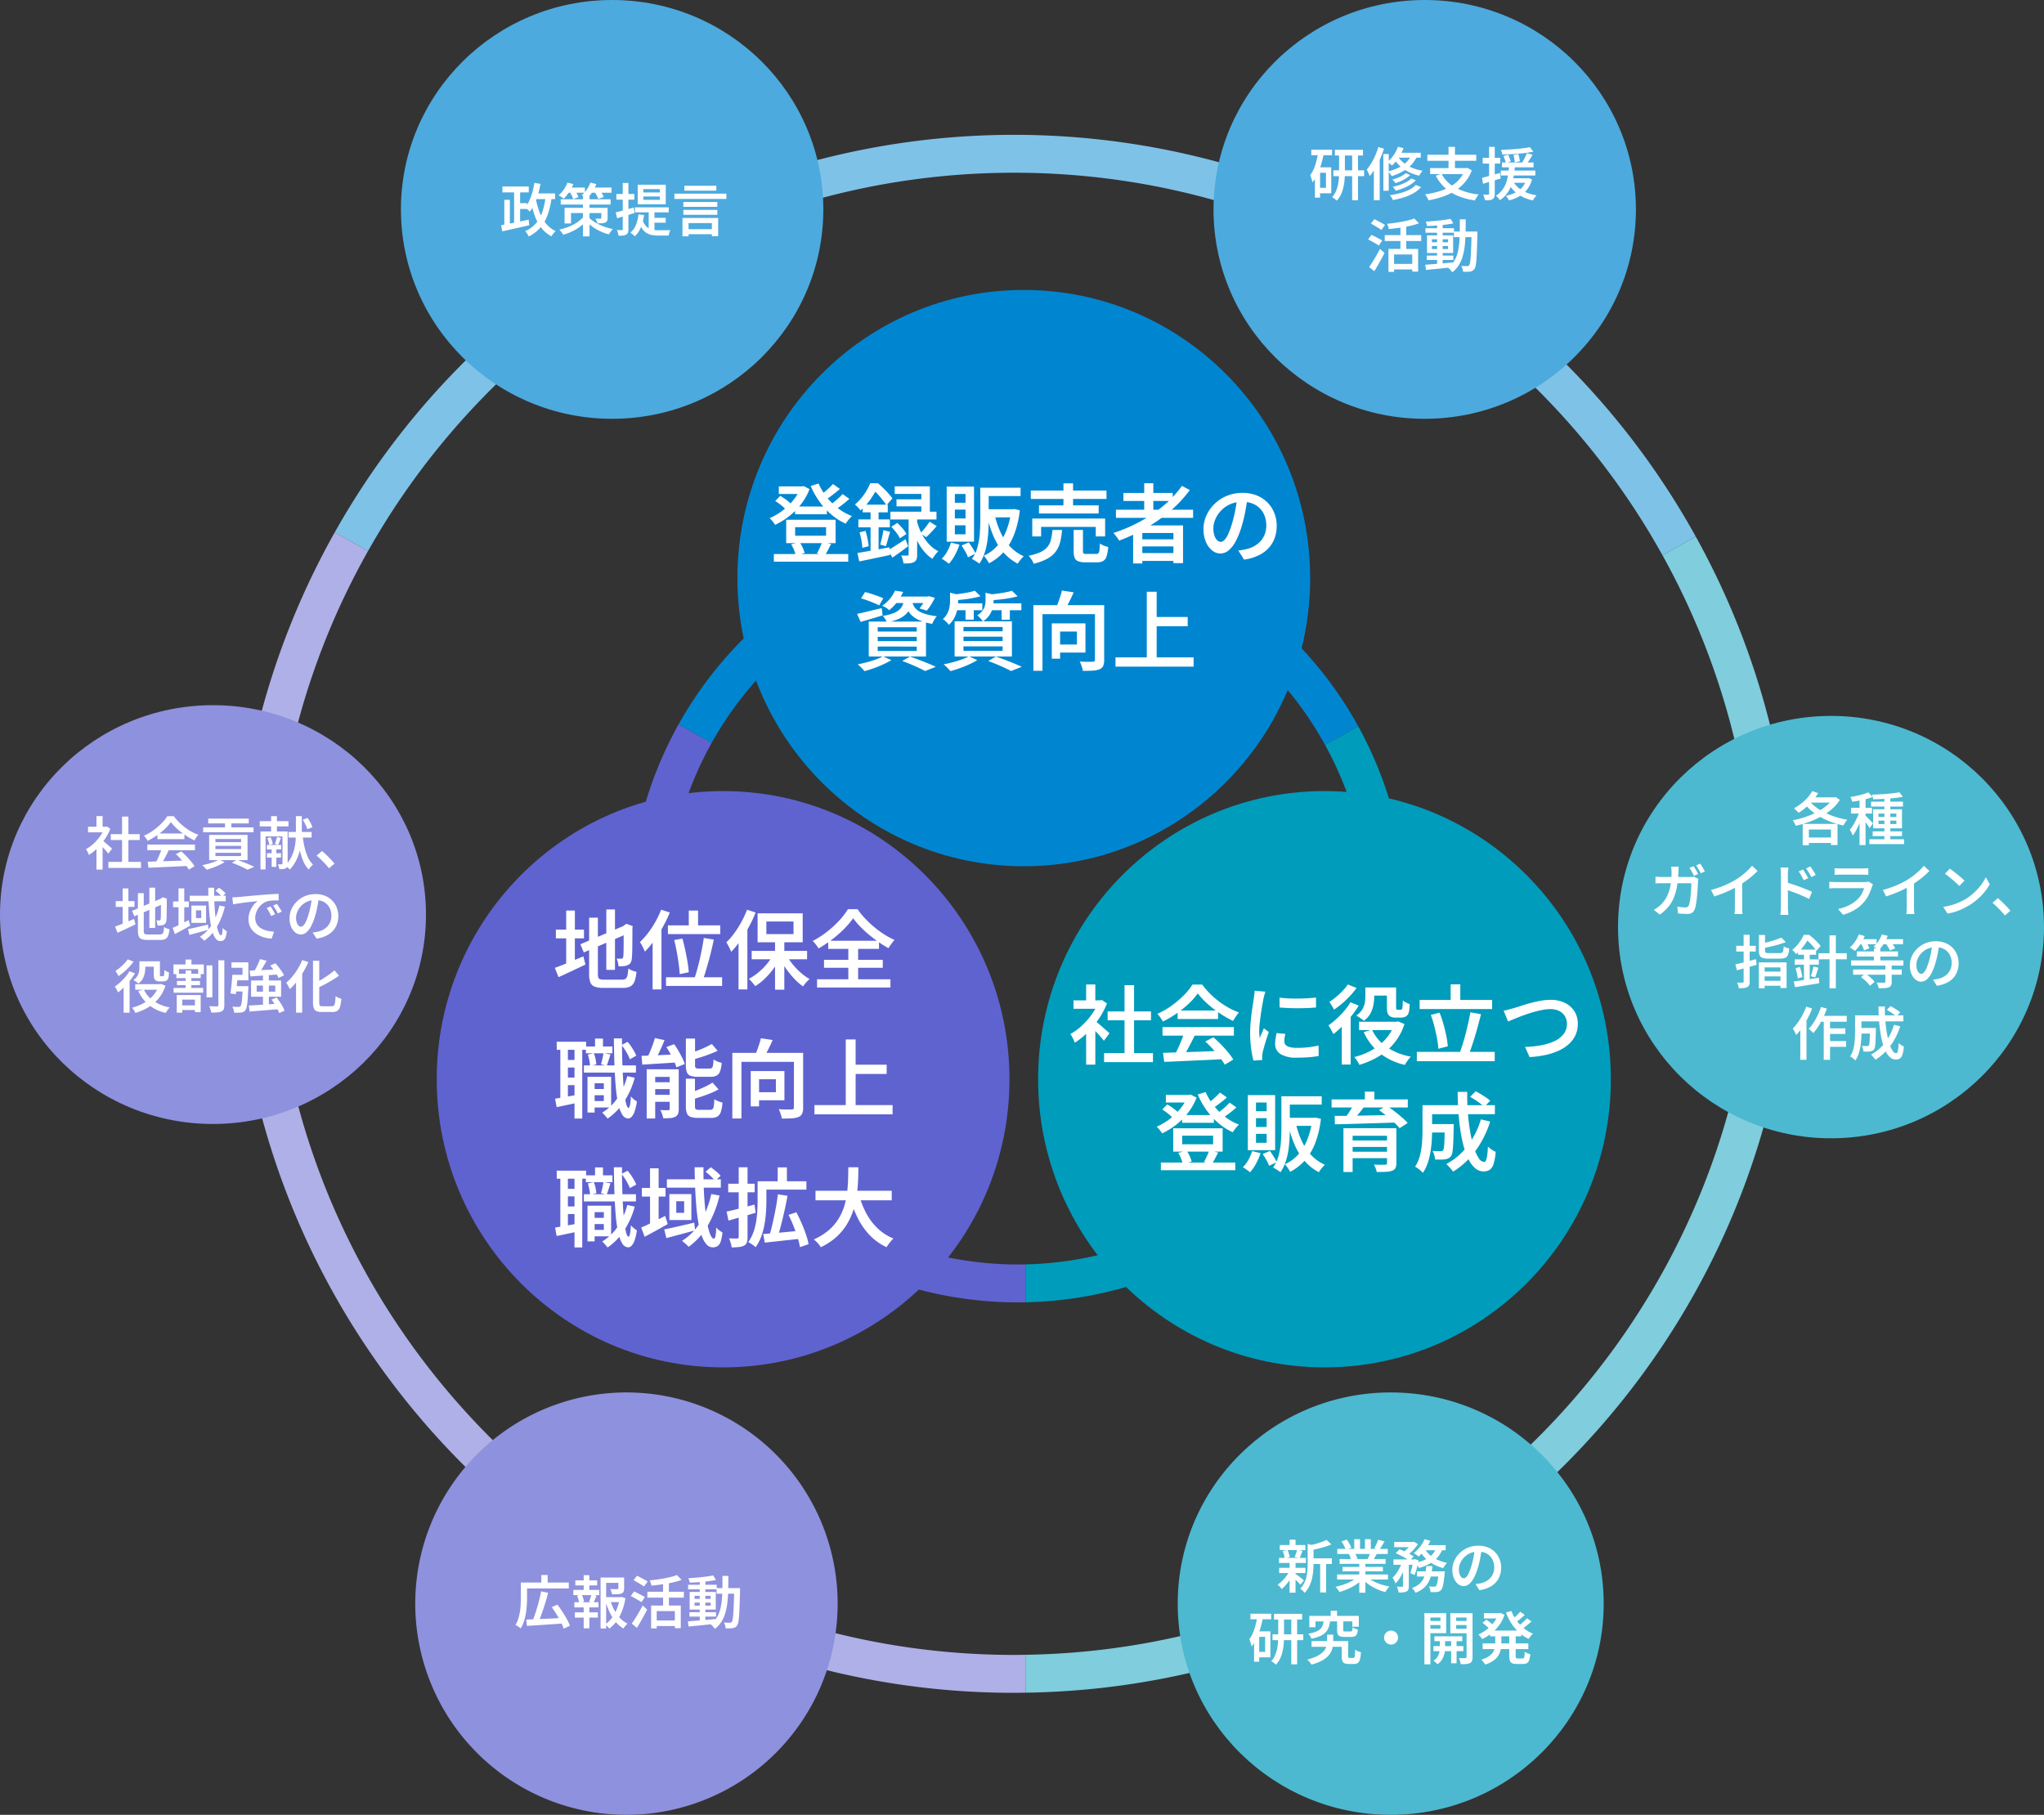
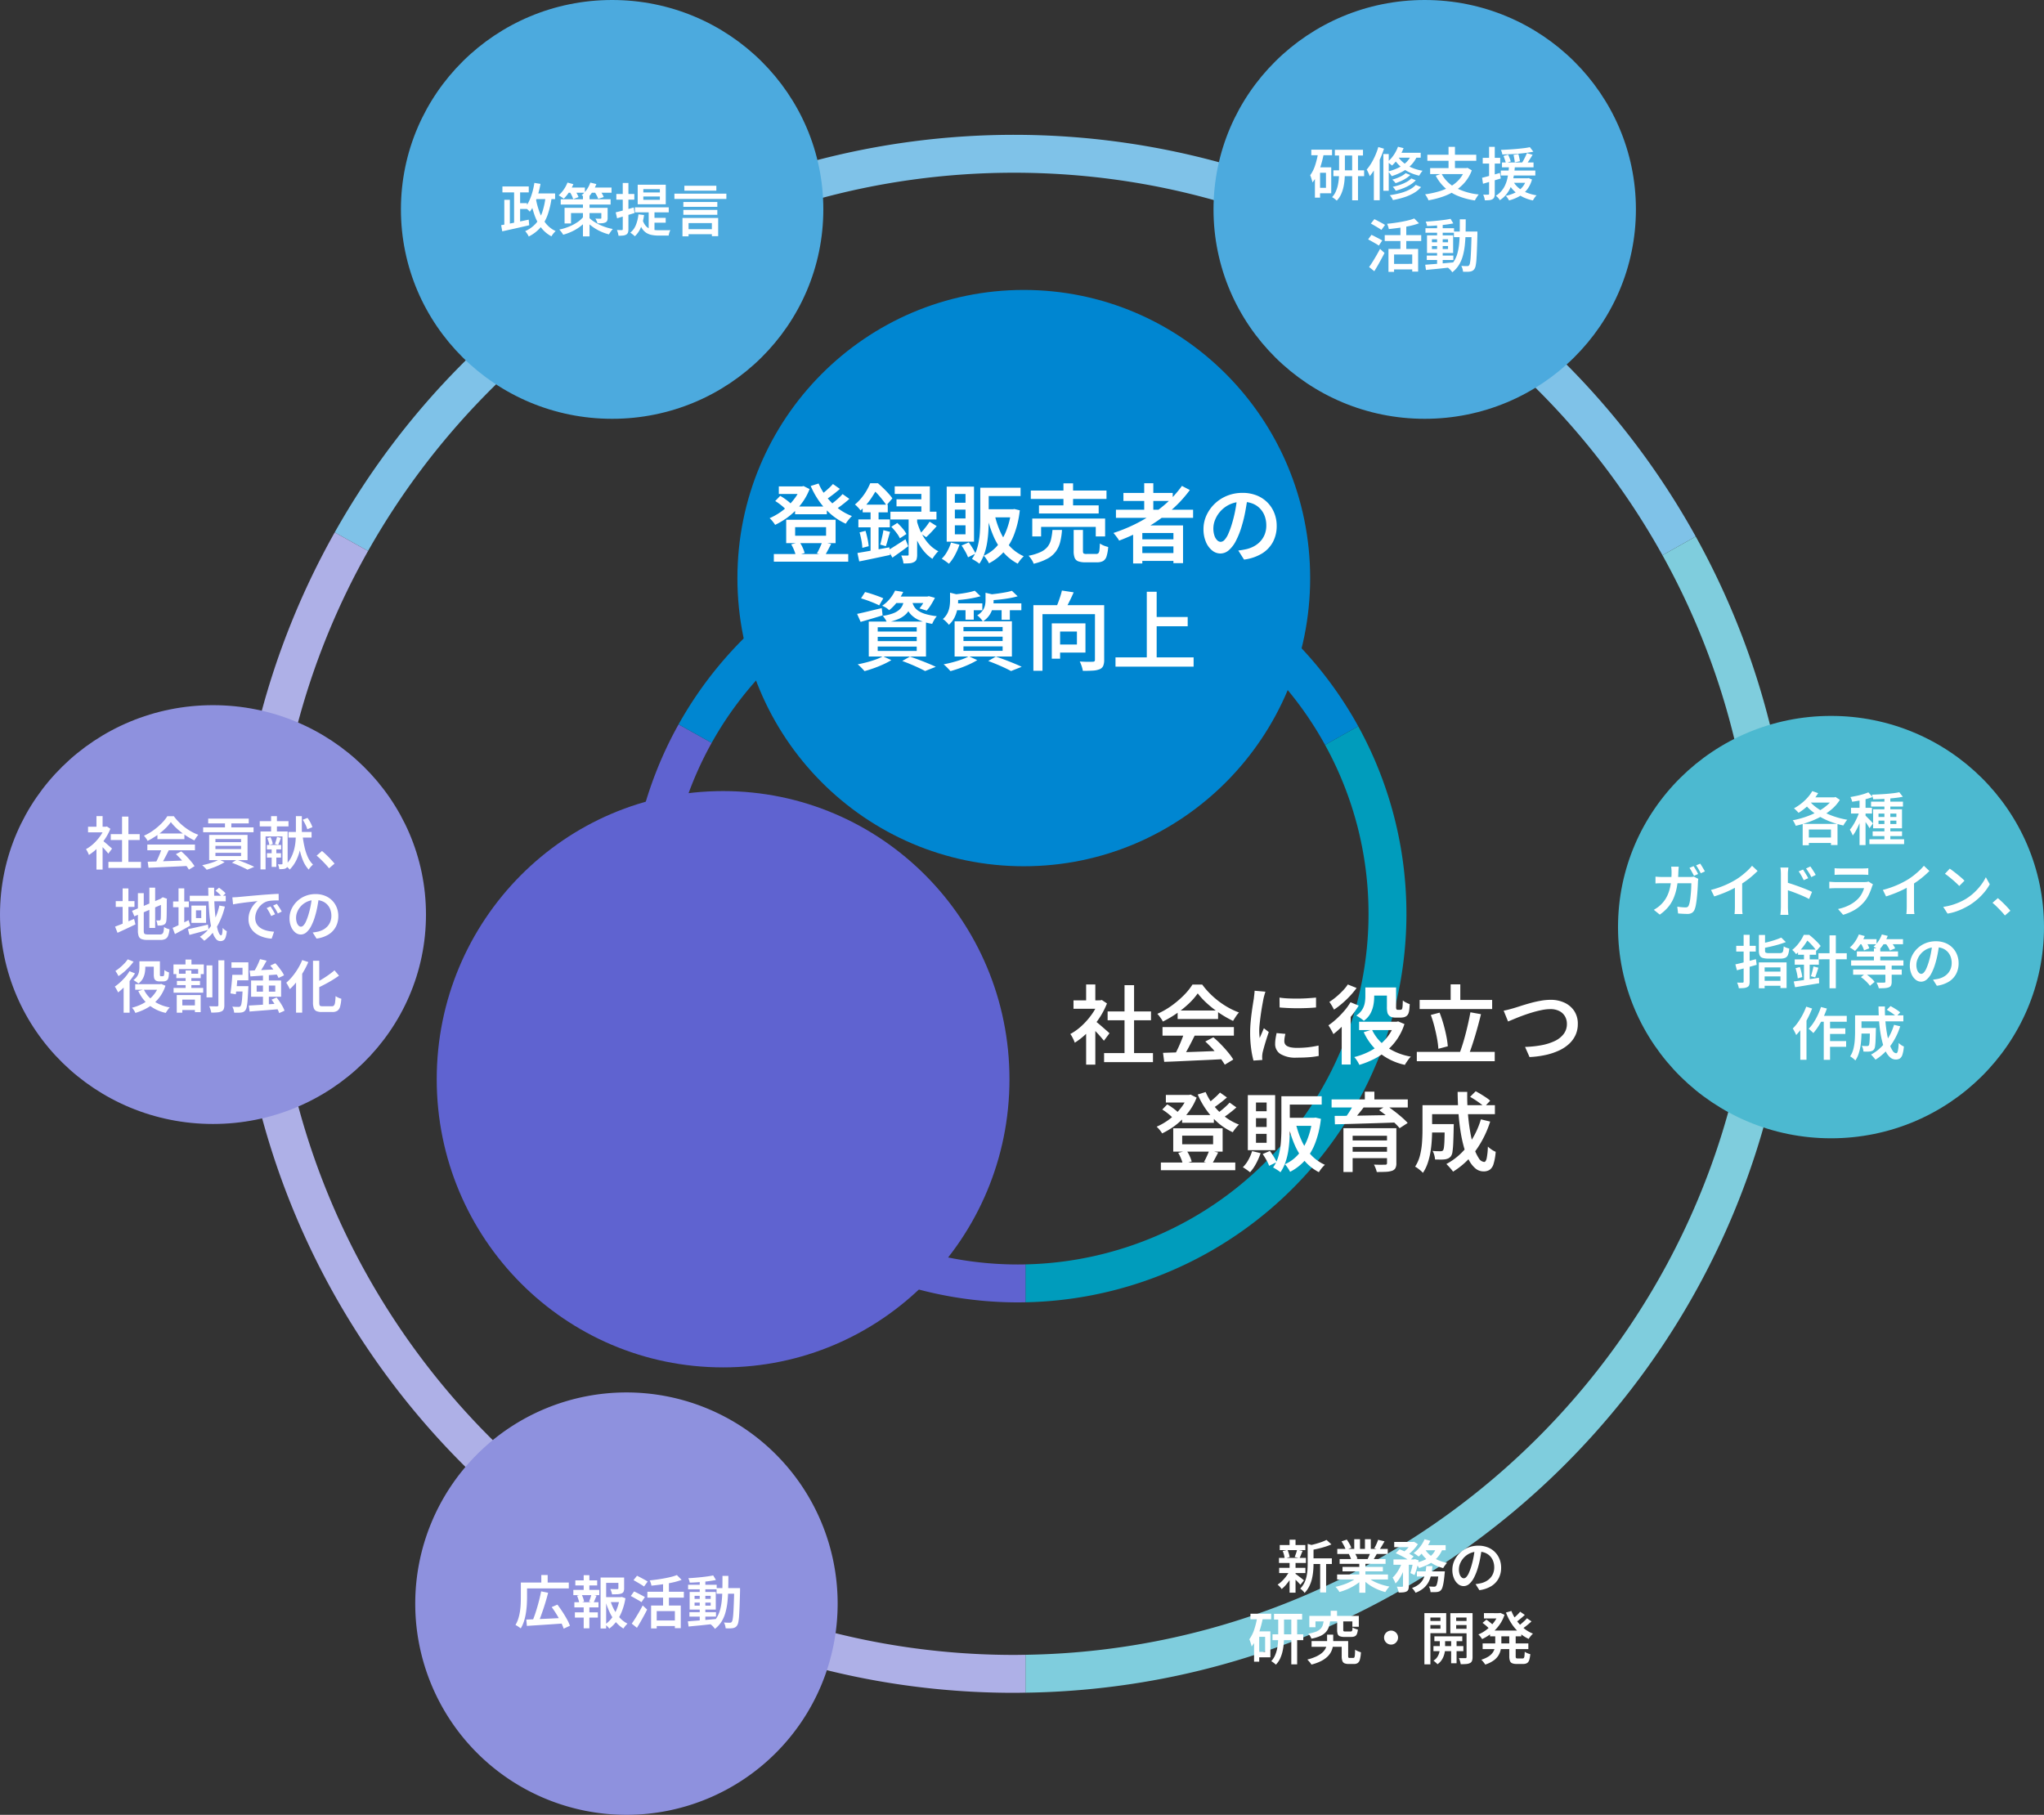
<svg xmlns="http://www.w3.org/2000/svg" width="571" height="507" viewBox="0 0 571 507">
  <rect x="0" y="0" width="571" height="507" fill="#333333" stroke="none" />
  <g id="グループ_11540" data-name="グループ 11540" transform="translate(-8554 21379)">
    <path id="パス_1717" data-name="パス 1717" d="M304.341,208.42A97.957,97.957,0,0,1,208.5,306.352v10.59a108.568,108.568,0,0,0,92.963-160.919l-9.265,5.209a97.623,97.623,0,0,1,12.143,47.187" transform="translate(8631.963 -21332.129)" fill="#009cbc" />
    <path id="パス_1718" data-name="パス 1718" d="M212.549,317c.708,0,1.413-.014,2.118-.026v-10.59c-.7.015-1.41.026-2.118.026a97.975,97.975,0,0,1-85.538-145.721l-9.247-5.164A108.568,108.568,0,0,0,212.549,317" transform="translate(8625.797 -21332.158)" fill="#5f63d0" />
    <path id="パス_1719" data-name="パス 1719" d="M211.782,113.59A98.039,98.039,0,0,1,297.6,164.361l9.265-5.209A108.574,108.574,0,0,0,117,158.623l9.247,5.164a97.922,97.922,0,0,1,85.538-50.2" transform="translate(8626.563 -21335.258)" fill="#0086d1" />
    <path id="パス_1720" data-name="パス 1720" d="M216.075,10.59c77.843,0,145.777,43.19,181.131,106.858l9.295-5.226a217.675,217.675,0,0,0-380.208-1.154l9.312,5.2C71.141,53.246,138.715,10.59,216.075,10.59" transform="translate(8621.211 -21341.336)" fill="#7fc2e8" />
    <path id="パス_1721" data-name="パス 1721" d="M386.454,111.194A205.753,205.753,0,0,1,412.36,211.374c0,113.1-91.159,205.291-203.86,207v10.59c118.726-1.7,214.45-98.456,214.45-217.587a216.616,216.616,0,0,0-27.2-105.406Z" transform="translate(8631.963 -21335.084)" fill="#7fcddd" />
    <path id="パス_1722" data-name="パス 1722" d="M217.627,418.475C103.466,418.475,10.59,325.6,10.59,211.438A205.754,205.754,0,0,1,37.158,110.077l-9.312-5.2A216.614,216.614,0,0,0,0,211.438C0,331.631,97.434,429.065,217.627,429.065c1.062,0,2.118-.025,3.177-.04v-10.59c-1.058.016-2.115.04-3.177.04" transform="translate(8619.659 -21335.148)" fill="#aeb0e7" />
-     <path id="パス_50585" data-name="パス 50585" d="M0,0H436V436H0Z" transform="translate(8619 -21341.998)" fill="none" />
+     <path id="パス_50585" data-name="パス 50585" d="M0,0H436V436H0" transform="translate(8619 -21341.998)" fill="none" />
    <path id="パス_50586" data-name="パス 50586" d="M59,0c32.585,0,59,26.191,59,58.5S91.585,117,59,117,0,90.809,0,58.5,26.415,0,59,0Z" transform="translate(8666 -21379)" fill="#4caade" />
    <path id="パス_50587" data-name="パス 50587" d="M59.5,0C92.361,0,119,26.191,119,58.5S92.361,117,59.5,117,0,90.809,0,58.5,26.639,0,59.5,0Z" transform="translate(8554 -21182)" fill="#8e91de" />
    <path id="パス_50588" data-name="パス 50588" d="M59,0A59,59,0,1,1,0,59,59,59,0,0,1,59,0Z" transform="translate(8670 -20990)" fill="#8e91de" />
    <path id="パス_50589" data-name="パス 50589" d="M59,0c32.585,0,59,26.191,59,58.5S91.585,117,59,117,0,90.809,0,58.5,26.415,0,59,0Z" transform="translate(8893 -21379)" fill="#4caade" />
    <path id="パス_50590" data-name="パス 50590" d="M59.5,0C92.361,0,119,26.415,119,59s-26.639,59-59.5,59S0,91.585,0,59,26.639,0,59.5,0Z" transform="translate(9006 -21179)" fill="#4cb9d0" />
-     <path id="パス_50591" data-name="パス 50591" d="M59.5,0C92.361,0,119,26.415,119,59s-26.639,59-59.5,59S0,91.585,0,59,26.639,0,59.5,0Z" transform="translate(8883 -20990)" fill="#4cb9d0" />
    <path id="パス_50592" data-name="パス 50592" d="M80,0c44.183,0,80,36.041,80,80.5S124.183,161,80,161,0,124.959,0,80.5,35.817,0,80,0Z" transform="translate(8760 -21298)" fill="#0086d1" />
    <path id="パス_50593" data-name="パス 50593" d="M80,0c44.183,0,80,36.041,80,80.5S124.183,161,80,161,0,124.959,0,80.5,35.817,0,80,0Z" transform="translate(8676 -21158)" fill="#5f63d0" />
-     <path id="パス_50594" data-name="パス 50594" d="M80,0c44.183,0,80,36.041,80,80.5S124.183,161,80,161,0,124.959,0,80.5,35.817,0,80,0Z" transform="translate(8844 -21158)" fill="#009cbc" />
    <path id="パス_50595" data-name="パス 50595" d="M-64.416-13.824h8.88v2.16h-8.88ZM-70.344-.552H-49.56V1.584H-70.344Zm1.392-18.888h6.84v2.112h-6.84Zm6.024,0h.432l.456-.1,1.68.84a16.166,16.166,0,0,1-1.692,3.264,18.776,18.776,0,0,1-2.292,2.784,18.961,18.961,0,0,1-2.712,2.256,22.77,22.77,0,0,1-2.928,1.7,8.343,8.343,0,0,0-.7-.972,7.319,7.319,0,0,0-.84-.9A17.906,17.906,0,0,0-68.88-12,17.18,17.18,0,0,0-66.4-13.98a16.9,16.9,0,0,0,2.064-2.376,11.14,11.14,0,0,0,1.4-2.628Zm5.088-.816A16.916,16.916,0,0,0-55.608-16.5a17.6,17.6,0,0,0,3.192,3.168,15.25,15.25,0,0,0,3.888,2.172,7.937,7.937,0,0,0-.612.636q-.324.372-.624.768a6.906,6.906,0,0,0-.492.732,16.928,16.928,0,0,1-4.032-2.556,19.947,19.947,0,0,1-3.3-3.6,23.186,23.186,0,0,1-2.46-4.38Zm-12.12,4.9,1.392-1.44a12.144,12.144,0,0,1,1.176.732q.6.42,1.128.84a4.857,4.857,0,0,1,.84.828l-1.44,1.56a10,10,0,0,0-1.368-1.3A15.093,15.093,0,0,0-69.96-15.36Zm16.128-4.752,1.944,1.368q-.984.864-2.088,1.7t-2.04,1.44l-1.536-1.2q.576-.432,1.272-1.008t1.344-1.176A14.3,14.3,0,0,0-53.832-20.112Zm2.688,2.808,1.9,1.344q-.984.888-2.16,1.776T-53.544-12.7l-1.56-1.2q.648-.456,1.38-1.032t1.416-1.2A14.473,14.473,0,0,0-51.144-17.3Zm-13.248,9.24v2.4h8.64v-2.4Zm-2.5-2.064h13.8V-3.6h-13.8ZM-65.5-3.264l2.352-.6a8.746,8.746,0,0,1,.864,1.536A10.5,10.5,0,0,1-61.728-.84L-64.2-.12a9.953,9.953,0,0,0-.5-1.536A11.576,11.576,0,0,0-65.5-3.264Zm8.664-.648,2.5.552q-.48.912-.912,1.74t-.816,1.452L-58.32-.72q.264-.432.54-1t.528-1.152Q-57-3.456-56.832-3.912Zm30-5.688,1.992,1.248q-.72.84-1.5,1.668t-1.452,1.428L-29.4-6.336q.408-.432.888-1t.924-1.164Q-27.144-9.1-26.832-9.6Zm-10.7,1.44,1.68-1.08A16.017,16.017,0,0,1-34.38-7.7a7.667,7.667,0,0,1,1.068,1.56l-1.824,1.2a7.834,7.834,0,0,0-.984-1.584A16.219,16.219,0,0,0-37.536-8.16Zm.96-11.3h9.816v8.328h-2.376v-6.216h-7.44Zm.5,3.624h8.28v1.968h-8.28Zm-1.7,3.456h12.864V-10.2H-37.776Zm5.088,1.1h2.376V-.408A4.252,4.252,0,0,1-30.48.924a1.31,1.31,0,0,1-.7.756,2.955,2.955,0,0,1-1.236.348q-.732.06-1.716.06A6.584,6.584,0,0,0-34.356.972a8.128,8.128,0,0,0-.4-1.116q.552.024,1.044.024h.684q.216,0,.276-.072a.426.426,0,0,0,.06-.264ZM-38.4-1.632q.912-.528,2.2-1.356l2.628-1.692.768,1.944q-1.08.816-2.232,1.644T-37.224.456Zm8.016-8.112a17.654,17.654,0,0,0,.78,2.292A15.717,15.717,0,0,0-28.38-5.1a11.891,11.891,0,0,0,1.716,2.136,9.329,9.329,0,0,0,2.28,1.644,4.5,4.5,0,0,0-.576.588q-.312.372-.6.78t-.48.744a10.285,10.285,0,0,1-2.184-1.9A13.453,13.453,0,0,1-29.88-3.48,20.849,20.849,0,0,1-31.056-6a24.241,24.241,0,0,1-.768-2.3Zm-15.144-4.608h7.008v2.16h-7.008Zm-1.2,4.128h8.784v2.208h-8.784Zm.336,3.624,1.656-.432q.312,1.032.564,2.22a16.691,16.691,0,0,1,.324,2.076l-1.776.456a13.328,13.328,0,0,0-.252-2.088Q-46.1-5.568-46.392-6.6Zm-.6,5.76q1.152-.192,2.6-.444t3.084-.552q1.632-.3,3.24-.588l.192,2.136L-42.4.672q-2.268.48-4.092.84Zm7.248-6.384,1.872.48q-.312,1.032-.612,2.124t-.564,1.884l-1.584-.456q.168-.552.336-1.272t.324-1.44Q-39.816-6.624-39.744-7.224Zm-3.576-6.288h2.232V-.528l-2.232.384Zm-.1-6.816h1.344v.5h.744v.648a31.954,31.954,0,0,1-1.86,3.12,17.392,17.392,0,0,1-2.94,3.336,4.687,4.687,0,0,0-.444-.576q-.276-.312-.576-.612a4.2,4.2,0,0,0-.54-.468,13.943,13.943,0,0,0,1.872-1.9A15.282,15.282,0,0,0-44.4-18.336,17.545,17.545,0,0,0-43.416-20.328Zm.336,0h1.824q.72.624,1.488,1.368t1.44,1.488a13.816,13.816,0,0,1,1.1,1.368L-38.88-14.16q-.384-.6-1.008-1.4t-1.332-1.6a11.44,11.44,0,0,0-1.4-1.344h-.456Zm31.152,1.248H-1.416v2.328H-11.928Zm-.744,0h2.352V-10.1q0,1.416-.084,3.036a31,31,0,0,1-.348,3.276,18.675,18.675,0,0,1-.792,3.18A11.393,11.393,0,0,1-12.936,2.16a3.833,3.833,0,0,0-.6-.468q-.384-.252-.78-.492T-15,.816a10.222,10.222,0,0,0,1.572-3.408A20.907,20.907,0,0,0-12.8-6.444q.132-1.956.132-3.66Zm8.64,6.024h.456l.432-.072,1.512.36a27,27,0,0,1-1.6,6.792A15.98,15.98,0,0,1-6.12-1.14a14.252,14.252,0,0,1-4.128,3.18,6.148,6.148,0,0,0-.4-.708q-.252-.4-.528-.78a3.989,3.989,0,0,0-.54-.624,10.687,10.687,0,0,0,3.66-2.64,14.322,14.322,0,0,0,2.6-4.236,21.763,21.763,0,0,0,1.416-5.676ZM-8.64-11.5A24.3,24.3,0,0,0-6.984-6.564,14.7,14.7,0,0,0-4.32-2.6,11.941,11.941,0,0,0-.528.072q-.264.24-.6.612a8.734,8.734,0,0,0-.612.756q-.276.384-.468.7a13.268,13.268,0,0,1-3.96-3.12A17.678,17.678,0,0,1-8.94-5.436a30.694,30.694,0,0,1-1.812-5.6Zm-2.616-1.56h7.872V-10.8h-7.872Zm-9.6,9.312,2.376.576A18.819,18.819,0,0,1-19.764-.24a11.786,11.786,0,0,1-1.668,2.4q-.24-.192-.6-.456t-.744-.528a5.815,5.815,0,0,0-.672-.408,8.85,8.85,0,0,0,1.536-2.04A12.361,12.361,0,0,0-20.856-3.744Zm2.952.816,2.016-.864q.528.72,1.068,1.6a13.26,13.26,0,0,1,.828,1.524L-16.1.36a10.929,10.929,0,0,0-.756-1.6Q-17.376-2.16-17.9-2.928ZM-19.776-12.96v2.472H-16.8V-12.96Zm0,4.392v2.5H-16.8v-2.5Zm0-8.76v2.448H-16.8v-2.448Zm-2.28-2.064h7.632V-4.008h-7.632Zm23.5,1.1H22.584v2.352H1.44Zm2.28,4.152H20.4v2.256H3.72ZM1.848-10.464H22.2v4.992H19.584V-8.136H4.32v2.664H1.848ZM10.56-20.3h2.688v7.416H10.56ZM13.416-7.272h2.592v5.856q0,.552.18.7a1.58,1.58,0,0,0,.852.144h2.64a.875.875,0,0,0,.624-.2,1.43,1.43,0,0,0,.3-.828q.084-.624.132-1.9a4.82,4.82,0,0,0,.672.4,6.132,6.132,0,0,0,.852.348q.444.144.8.24A11.3,11.3,0,0,1,22.6.1a2.25,2.25,0,0,1-.96,1.3,3.486,3.486,0,0,1-1.716.36H16.7a5.592,5.592,0,0,1-2.028-.288,1.707,1.707,0,0,1-.984-.972,5.176,5.176,0,0,1-.276-1.884Zm-5.928,0h2.664A18.772,18.772,0,0,1,9.66-3.96a7.783,7.783,0,0,1-1.2,2.652A7.118,7.118,0,0,1,6.144.708,15.425,15.425,0,0,1,2.232,2.16,3.5,3.5,0,0,0,1.9,1.4,8.862,8.862,0,0,0,1.368.588a5.568,5.568,0,0,0-.552-.66A14.2,14.2,0,0,0,4.236-1.14,5.343,5.343,0,0,0,6.18-2.652,5.288,5.288,0,0,0,7.1-4.68,18.568,18.568,0,0,0,7.488-7.272Zm17.736-5.664H46.776v2.28H25.224Zm2.088-4.68H41.088v2.232H27.312ZM31.44-4.656h10.9v1.968H31.44Zm0,3.84h10.9V1.368H31.44Zm1.68-19.512h2.544v8.664H33.12Zm10.536.744,2.208,1.152a34.375,34.375,0,0,1-5.5,5.892A44.051,44.051,0,0,1,33.6-7.8a51.326,51.326,0,0,1-7.488,3.5,5.06,5.06,0,0,0-.432-.684q-.288-.4-.6-.792t-.552-.66A44.569,44.569,0,0,0,32-9.636a38.828,38.828,0,0,0,6.552-4.452A29.626,29.626,0,0,0,43.656-19.584ZM30.024-8.544H43.968V1.992H41.28V-6.432H32.592v8.52H30.024Zm31.992-7.9q-.264,1.848-.636,3.9a38.343,38.343,0,0,1-1,4.14,22.924,22.924,0,0,1-1.632,4.152,8.65,8.65,0,0,1-2,2.64,3.588,3.588,0,0,1-2.34.912A3.656,3.656,0,0,1,52.08-1.56a6.047,6.047,0,0,1-1.74-2.412,8.954,8.954,0,0,1-.66-3.54,9.129,9.129,0,0,1,.84-3.864,10.6,10.6,0,0,1,2.316-3.24,10.812,10.812,0,0,1,3.456-2.22,11.278,11.278,0,0,1,4.284-.8,10.516,10.516,0,0,1,3.948.708,8.786,8.786,0,0,1,3.012,1.968,8.749,8.749,0,0,1,1.92,2.94,9.6,9.6,0,0,1,.672,3.6,9.43,9.43,0,0,1-1.044,4.488A8.529,8.529,0,0,1,66.024-.7a12.711,12.711,0,0,1-5.016,1.7L59.4-1.536q.672-.072,1.2-.168T61.608-1.9a8.557,8.557,0,0,0,2.172-.816,6.894,6.894,0,0,0,1.788-1.38A6.193,6.193,0,0,0,66.78-6.036a6.666,6.666,0,0,0,.444-2.484,7.555,7.555,0,0,0-.444-2.64,6.005,6.005,0,0,0-1.308-2.1,5.884,5.884,0,0,0-2.1-1.392,7.648,7.648,0,0,0-2.844-.492,8.1,8.1,0,0,0-3.444.7,8.064,8.064,0,0,0-2.532,1.8,8.026,8.026,0,0,0-1.572,2.4,6.427,6.427,0,0,0-.54,2.472,6.233,6.233,0,0,0,.312,2.124,3.119,3.119,0,0,0,.78,1.272,1.423,1.423,0,0,0,.948.42,1.521,1.521,0,0,0,1.056-.528A5.778,5.778,0,0,0,56.58-6.132a22.8,22.8,0,0,0,1.044-2.844,37.016,37.016,0,0,0,.912-3.684,36.9,36.9,0,0,0,.552-3.852Zm-108,28.272,1.128-1.752q.816.192,1.764.5t1.836.636q.888.324,1.488.612L-40.92,13.8q-.576-.312-1.44-.672t-1.824-.708Q-45.144,12.072-45.984,11.832Zm-1.1,4.344q1.32-.264,3.156-.72t3.732-.888l.24,2.016q-1.584.5-3.192.972t-2.952.852Zm10.56-4.848h9.336v1.824h-10.8Zm8.712,0h.384l.384-.1,1.7.456q-.48.96-1.092,1.944a10.809,10.809,0,0,1-1.212,1.632l-2.016-.624a10.509,10.509,0,0,0,1.02-1.416,11.706,11.706,0,0,0,.828-1.584Zm-6.12.744h2.328a10.3,10.3,0,0,1-.6,2.316A5.437,5.437,0,0,1-33.4,16.2a6.851,6.851,0,0,1-2.076,1.38,14.911,14.911,0,0,1-3.264.972,6.09,6.09,0,0,0-.516-.948,6.365,6.365,0,0,0-.66-.876,14.136,14.136,0,0,0,2.808-.684,5.783,5.783,0,0,0,1.74-.972,3.709,3.709,0,0,0,.972-1.308A6.037,6.037,0,0,0-33.936,12.072Zm2.184.552a5.836,5.836,0,0,0,.516,1.356,3.71,3.71,0,0,0,1.08,1.212,6.962,6.962,0,0,0,2.016.972,17.583,17.583,0,0,0,3.324.66,5.722,5.722,0,0,0-.732,1.02,8.6,8.6,0,0,0-.564,1.116,15.2,15.2,0,0,1-3.612-1.02,7.161,7.161,0,0,1-2.208-1.464,6.155,6.155,0,0,1-1.224-1.764,11.623,11.623,0,0,1-.66-1.872ZM-36.48,9.672l2.28.36a17.744,17.744,0,0,1-1.62,2.7,12.635,12.635,0,0,1-2.316,2.412,4.354,4.354,0,0,0-.9-.708,6.9,6.9,0,0,0-1.044-.54,9.837,9.837,0,0,0,2.232-2.04A10.8,10.8,0,0,0-36.48,9.672Zm-4.848,12.912v1.2h10.9v-1.2Zm0,2.712V26.52h10.9V25.3Zm0-5.4v1.2h10.9V19.9Zm-2.5-1.584H-27.84V28.08H-43.824Zm9.36,11.016,2.136-1.224q1.3.432,2.628.936t2.544,1.008q1.212.5,2.052.912l-2.976,1.176q-.7-.384-1.716-.864t-2.22-.984Q-33.216,29.784-34.464,29.328Zm-5.4-1.32,2.352,1.08a21.838,21.838,0,0,1-2.268,1.188q-1.284.588-2.64,1.068T-45,32.16q-.24-.264-.576-.624t-.7-.708a7.015,7.015,0,0,0-.648-.564q1.272-.24,2.58-.588t2.472-.768A12.846,12.846,0,0,0-39.864,28.008ZM-14.208,9.7l1.608,1.536q-1.008.288-2.244.528t-2.52.384q-1.284.144-2.484.216a4.379,4.379,0,0,0-.216-.78,4.22,4.22,0,0,0-.36-.78q1.1-.12,2.256-.276t2.2-.372A15.809,15.809,0,0,0-14.208,9.7ZM-3.84,9.72l1.608,1.536a22.448,22.448,0,0,1-2.4.54q-1.32.228-2.712.372t-2.664.216a5.962,5.962,0,0,0-.24-.792,7.869,7.869,0,0,0-.336-.792q1.2-.1,2.46-.264t2.388-.372A16.075,16.075,0,0,0-3.84,9.72Zm-17.28.528,2.808.7q-.024.288-.552.384V12.6a12.483,12.483,0,0,1-.2,2.112,9.248,9.248,0,0,1-.756,2.352,6.885,6.885,0,0,1-1.632,2.16,5.551,5.551,0,0,0-.468-.564q-.3-.324-.624-.612a3.288,3.288,0,0,0-.588-.432,5.333,5.333,0,0,0,1.308-1.68,6.63,6.63,0,0,0,.564-1.776,10.515,10.515,0,0,0,.144-1.68Zm9.912.024,2.784.648q-.024.312-.528.384v1.272a8.182,8.182,0,0,1-.24,1.86,6.513,6.513,0,0,1-.888,2.028,6.381,6.381,0,0,1-1.872,1.824,6.3,6.3,0,0,0-.444-.6q-.276-.336-.576-.636a3.407,3.407,0,0,0-.564-.468,5.068,5.068,0,0,0,1.5-1.32,4.049,4.049,0,0,0,.66-1.416,6.12,6.12,0,0,0,.168-1.392Zm-8.9,2.952H-12.1v1.92h-8.016Zm9.864,0H-1.2v1.92h-9.048Zm-6.552.648h2.3v3.912h-2.3Zm10.08,0h2.3v3.936h-2.3Zm-10.656,8.664V23.76H-6.432V22.536Zm0,2.712V26.5H-6.432V25.248Zm0-5.424v1.2H-6.432v-1.2Zm-2.472-1.584H-3.84v9.84H-19.848Zm9.384,11.088L-8.328,28.1q1.3.432,2.628.936t2.544,1.008q1.212.5,2.052.912L-4.08,32.136q-.7-.384-1.716-.864t-2.22-.984Q-9.216,29.784-10.464,29.328Zm-5.4-1.32,2.352,1.08a21.838,21.838,0,0,1-2.268,1.188q-1.284.588-2.64,1.068T-21,32.16q-.24-.264-.576-.624t-.7-.708a7.015,7.015,0,0,0-.648-.564q1.272-.24,2.58-.588t2.472-.768A12.846,12.846,0,0,0-15.864,28.008ZM2.16,13.728H20.28v2.52H4.7V32.064H2.16Zm17.208,0h2.568V29.016a4.208,4.208,0,0,1-.276,1.692,1.83,1.83,0,0,1-1,.924,5.876,5.876,0,0,1-1.884.384q-1.14.072-2.8.072a6.046,6.046,0,0,0-.18-.828q-.132-.468-.312-.948a7.069,7.069,0,0,0-.372-.84q.768.048,1.5.072t1.32.012q.588-.012.8-.012a.909.909,0,0,0,.492-.132.565.565,0,0,0,.132-.444Zm-9.24-4.08,3.288.5q-.6,1.392-1.3,2.772t-1.272,2.34l-2.472-.552q.336-.72.672-1.608t.624-1.788Q9.96,10.416,10.128,9.648ZM7.3,18.816H9.624V28.68H7.3Zm1.008,0h8.4v8.16H8.3V24.72h6.024V21.1H8.3Zm27-1.776h9.96v2.592H35.3ZM25.1,28.32H46.92v2.592H25.1ZM33.84,9.984H36.6V29.736H33.84Z" transform="translate(8840.52 -21223.672)" fill="#fff" />
-     <path id="パス_50596" data-name="パス 50596" d="M-33.048-20.328h2.424V-3.456h-2.424Zm-7.248,9.72,12.576-5.328.96,2.208-12.576,5.4Zm2.448-7.416H-35.4v15.7a3.3,3.3,0,0,0,.12,1.02.725.725,0,0,0,.5.468,4.013,4.013,0,0,0,1.128.12h4.992a1.671,1.671,0,0,0,1.008-.252,1.6,1.6,0,0,0,.5-.924A11.135,11.135,0,0,0-26.9-3.84a5.113,5.113,0,0,0,1.092.576,6.274,6.274,0,0,0,1.188.36,10.274,10.274,0,0,1-.552,2.676,2.6,2.6,0,0,1-1.152,1.392,4.5,4.5,0,0,1-2.136.42H-33.84a7.048,7.048,0,0,1-2.424-.336A2.062,2.062,0,0,1-37.5.06a6.6,6.6,0,0,1-.348-2.412Zm9.648,2.376h-.192l.48-.36.48-.312,1.776.648-.1.432q0,1.7-.012,3.132t-.024,2.532q-.012,1.1-.048,1.848t-.084,1.1a2.58,2.58,0,0,1-.384,1.26,1.707,1.707,0,0,1-.888.636,3.471,3.471,0,0,1-1.188.252q-.684.036-1.236.036a8.193,8.193,0,0,0-.2-1.116A5.663,5.663,0,0,0-30.168-6.6q.336.024.72.024h.552a.625.625,0,0,0,.384-.108.658.658,0,0,0,.192-.444,5.158,5.158,0,0,0,.072-.828q.024-.636.036-1.692T-28.2-12.2Zm-18.936.96h7.848v2.424h-7.848Zm2.88-5.328h2.424V-4.2h-2.424ZM-47.424-4.008q.984-.36,2.292-.876t2.76-1.128q1.452-.612,2.916-1.212l.576,2.28q-1.92.936-3.9,1.86t-3.612,1.668Zm37.416-16.008h2.592v5.592h-2.592Zm-5.832,4.128H-1.224v2.448H-15.84Zm1.752,4.1,2.3-.408q.432,1.536.8,3.264t.636,3.336a27.985,27.985,0,0,1,.336,2.808l-2.52.528q-.072-1.2-.288-2.82t-.54-3.384Q-13.68-10.224-14.088-11.784Zm8.28-.576,2.784.456q-.288,1.44-.66,2.988t-.792,3.048q-.42,1.5-.828,2.856T-6.1-.576l-2.328-.5q.384-1.1.768-2.5T-6.924-6.5q.348-1.536.636-3.036T-5.808-12.36ZM-16.368-1.392H-.7V1.032H-16.368Zm-1.368-18.864,2.424.768a36.97,36.97,0,0,1-1.932,4.032,36.229,36.229,0,0,1-2.4,3.78,27.821,27.821,0,0,1-2.628,3.132q-.12-.312-.36-.816t-.516-1.02a6.1,6.1,0,0,0-.516-.828,21.016,21.016,0,0,0,2.28-2.544,26.051,26.051,0,0,0,2.04-3.108A26.743,26.743,0,0,0-17.736-20.256Zm-2.376,6.5,2.448-2.448.024.024V2.016h-2.472Zm34.2,1.848H16.68V2.088H14.088ZM7.56-8.76H23.04v2.352H7.56Zm9.648,1.032a15.8,15.8,0,0,0,1.74,2.64A19.519,19.519,0,0,0,21.228-2.7,14.864,14.864,0,0,0,23.736-.888a8.252,8.252,0,0,0-.636.6q-.348.36-.66.744a8.112,8.112,0,0,0-.528.72A16.06,16.06,0,0,1,19.4-1.032a25.306,25.306,0,0,1-2.3-2.856,22.472,22.472,0,0,1-1.836-3.144ZM13.68-7.944l2.04.72A20.688,20.688,0,0,1,13.788-3.96,21.759,21.759,0,0,1,11.3-1.068,15.71,15.71,0,0,1,8.544,1.1Q8.328.792,8.028.42T7.392-.312q-.336-.36-.624-.624a15.719,15.719,0,0,0,2.7-1.824,17.527,17.527,0,0,0,2.424-2.448A14.964,14.964,0,0,0,13.68-7.944Zm-2.016-9.024v3.528h7.584v-3.528Zm-2.448-2.28h12.6v8.088H9.216ZM6.264-20.256l2.4.768A36.464,36.464,0,0,1,6.78-15.456a38.084,38.084,0,0,1-2.352,3.8A26.612,26.612,0,0,1,1.848-8.5q-.12-.312-.36-.816T.972-10.32a9.412,9.412,0,0,0-.492-.816A19.288,19.288,0,0,0,2.7-13.7a29.219,29.219,0,0,0,1.992-3.144A26.046,26.046,0,0,0,6.264-20.256Zm-2.376,6.5L6.336-16.2l.024.024V2.016H3.888ZM35.9-17.88a20.717,20.717,0,0,1-1.788,2.22,29.314,29.314,0,0,1-2.3,2.244A33.8,33.8,0,0,1,29.136-11.3q-1.416,1.008-2.9,1.872a7.836,7.836,0,0,0-.72-1.08A7.338,7.338,0,0,0,24.6-11.52a25.166,25.166,0,0,0,4-2.58,29.663,29.663,0,0,0,3.432-3.144A18.538,18.538,0,0,0,34.44-20.4h2.688a23.625,23.625,0,0,0,2.16,2.64,28.7,28.7,0,0,0,2.544,2.388,26.816,26.816,0,0,0,2.784,2.028,21.72,21.72,0,0,0,2.856,1.536,9.854,9.854,0,0,0-.912,1.116q-.432.612-.792,1.188-1.368-.768-2.8-1.764t-2.748-2.1A30.087,30.087,0,0,1,37.8-15.624,20.871,20.871,0,0,1,35.9-17.88ZM27.768-6.264H44.184v2.232H27.768Zm1.176-5.328H43.128v2.28H28.944ZM25.824-.816h20.5v2.3h-20.5Zm8.736-9.768H37.3V.456H34.56ZM-37.32,29.832h4.488V31.56H-37.32Zm-1.44-11.88h7.416v1.9H-38.76Zm-.552,5.28h14.544v2.016H-39.312Zm2.52,3.192H-31.7v8.568h-5.088v-1.8h3.048V28.224h-3.048Zm-1.512,0h1.992v9.984H-38.3Zm2.112-10.68h2.208v3.5h-2.208Zm9,10.488,2.088.456a23.288,23.288,0,0,1-2.976,6.684,17.1,17.1,0,0,1-4.632,4.74,3.2,3.2,0,0,0-.4-.528l-.564-.636a4.453,4.453,0,0,0-.528-.516,13.84,13.84,0,0,0,4.368-4.2A19.653,19.653,0,0,0-27.192,26.232Zm-11.016-6.024,1.656-.384a8.074,8.074,0,0,1,.492,1.608,12.573,12.573,0,0,1,.228,1.536l-1.776.432a7.891,7.891,0,0,0-.18-1.536A16.645,16.645,0,0,0-38.208,20.208Zm9.408-2.664,1.7-.888a15.2,15.2,0,0,1,1.416,1.956,13.747,13.747,0,0,1,1.008,1.908l-1.8,1.008a11.274,11.274,0,0,0-.948-1.968A16.13,16.13,0,0,0-28.8,17.544ZM-33.864,19.8l1.992.384q-.288.84-.564,1.692t-.492,1.452l-1.608-.384q.192-.672.4-1.56A13.269,13.269,0,0,0-33.864,19.8ZM-46.9,16.632h8.208v2.256H-46.9Zm2.016,5.088h4.248v2.112H-44.88Zm0,4.92h4.248v2.112H-44.88Zm-1.008-8.808h2.112V32.976h-2.112Zm3.96-.024h2.16v20.28h-2.16Zm-5.424,14.736q1.272-.216,3.024-.528t3.576-.648l.192,2.184q-1.656.36-3.312.708t-3.048.636ZM-30.936,15.7h2.28q-.024,3.1.06,5.952t.228,5.292q.144,2.436.372,4.26a20.272,20.272,0,0,0,.516,2.844q.288,1.02.648,1.044.24,0,.408-.84a16.761,16.761,0,0,0,.24-2.352,5.132,5.132,0,0,0,.516.54,6.261,6.261,0,0,0,.648.528q.324.228.516.348a14.116,14.116,0,0,1-.7,2.952,3.593,3.593,0,0,1-.864,1.416,1.376,1.376,0,0,1-.864.384A2.034,2.034,0,0,1-28.6,36.972a9.683,9.683,0,0,1-1.128-3.048,36.421,36.421,0,0,1-.684-4.74q-.24-2.76-.36-6.168T-30.936,15.7Zm11.472-.1,2.688.576q-.432,1.056-.924,2.16t-1,2.088q-.5.984-.96,1.776l-2.232-.6q.456-.816.912-1.86t.852-2.136Q-19.728,16.512-19.464,15.6Zm-3.744,4.968,2.952-.108q1.656-.06,3.5-.156t3.72-.168l-.024,2.256q-1.776.12-3.552.228t-3.408.216q-1.632.108-2.976.18Zm1.44,3.744h7.608v2.136h-5.232V38.064h-2.376Zm6.408,0h2.544V35.4a3.834,3.834,0,0,1-.2,1.38,1.611,1.611,0,0,1-.8.828,3.73,3.73,0,0,1-1.4.348q-.828.06-1.908.06a8.06,8.06,0,0,0-.336-1.176,6.91,6.91,0,0,0-.5-1.128q.7.024,1.332.036t.876-.012a.521.521,0,0,0,.324-.072.416.416,0,0,0,.084-.312Zm-5.328,3.624h6.744v1.92h-6.744Zm0,3.528h6.744v1.944h-6.744Zm9.864-15.72h2.568V23.16a1.1,1.1,0,0,0,.192.792,1.571,1.571,0,0,0,.912.168h2.976a.91.91,0,0,0,.624-.192A1.277,1.277,0,0,0-3.24,23.2,13.647,13.647,0,0,0-3.1,21.552a5.117,5.117,0,0,0,.66.4,5.609,5.609,0,0,0,.84.348,8.031,8.031,0,0,0,.78.216A8.578,8.578,0,0,1-1.272,24.9a2.168,2.168,0,0,1-.972,1.188,3.633,3.633,0,0,1-1.692.336H-7.464a5.886,5.886,0,0,1-2.076-.288,1.7,1.7,0,0,1-1.008-1,5.465,5.465,0,0,1-.276-1.932Zm7.248,1.512,1.632,1.9q-1.056.48-2.3.96t-2.532.876q-1.284.4-2.484.732a4.38,4.38,0,0,0-.3-.876q-.228-.516-.444-.9,1.152-.36,2.328-.8t2.244-.936Q-4.368,17.712-3.576,17.256Zm-7.248,9.7H-8.28V34.68q0,.624.216.792a1.77,1.77,0,0,0,.96.168h3.072a.961.961,0,0,0,.684-.216,1.505,1.505,0,0,0,.324-.852,18.415,18.415,0,0,0,.144-1.884,5.89,5.89,0,0,0,1.1.552A8.979,8.979,0,0,0-.6,33.624a10.045,10.045,0,0,1-.456,2.6,2.355,2.355,0,0,1-.972,1.3,3.506,3.506,0,0,1-1.764.372H-7.44a5.886,5.886,0,0,1-2.076-.288,1.744,1.744,0,0,1-1.02-.984,5.24,5.24,0,0,1-.288-1.944Zm7.44,1.08,1.7,1.9a18.955,18.955,0,0,1-2.352,1.116q-1.3.516-2.64.96t-2.616.8a7.153,7.153,0,0,0-.324-.9,7.27,7.27,0,0,0-.444-.9q1.2-.384,2.436-.876T-5.28,29.1A16.546,16.546,0,0,0-3.384,28.032ZM-16.272,18.12l2.16-.816a19.168,19.168,0,0,1,1.2,1.836q.576,1,1.056,1.956a11.317,11.317,0,0,1,.72,1.752l-2.328.936a12.248,12.248,0,0,0-.66-1.74q-.444-.972-1-2A21.756,21.756,0,0,0-16.272,18.12ZM2.16,19.728H20.28v2.52H4.7V38.064H2.16Zm17.208,0h2.568V35.016a4.208,4.208,0,0,1-.276,1.692,1.83,1.83,0,0,1-1,.924,5.876,5.876,0,0,1-1.884.384q-1.14.072-2.8.072a6.046,6.046,0,0,0-.18-.828q-.132-.468-.312-.948a7.069,7.069,0,0,0-.372-.84q.768.048,1.5.072t1.32.012q.588-.012.8-.012a.909.909,0,0,0,.492-.132.565.565,0,0,0,.132-.444Zm-9.24-4.08,3.288.5q-.6,1.392-1.3,2.772t-1.272,2.34l-2.472-.552q.336-.72.672-1.608t.624-1.788Q9.96,16.416,10.128,15.648ZM7.3,24.816H9.624V34.68H7.3Zm1.008,0h8.4v8.16H8.3V30.72h6.024V27.1H8.3Zm27-1.776h9.96v2.592H35.3ZM25.1,34.32H46.92v2.592H25.1ZM33.84,15.984H36.6V35.736H33.84ZM-37.32,65.832h4.488V67.56H-37.32Zm-1.44-11.88h7.416v1.9H-38.76Zm-.552,5.28h14.544v2.016H-39.312Zm2.52,3.192H-31.7v8.568h-5.088v-1.8h3.048V64.224h-3.048Zm-1.512,0h1.992v9.984H-38.3Zm2.112-10.68h2.208v3.5h-2.208Zm9,10.488,2.088.456a23.288,23.288,0,0,1-2.976,6.684,17.1,17.1,0,0,1-4.632,4.74,3.2,3.2,0,0,0-.4-.528l-.564-.636a4.453,4.453,0,0,0-.528-.516,13.84,13.84,0,0,0,4.368-4.2A19.653,19.653,0,0,0-27.192,62.232Zm-11.016-6.024,1.656-.384a8.074,8.074,0,0,1,.492,1.608,12.573,12.573,0,0,1,.228,1.536l-1.776.432a7.891,7.891,0,0,0-.18-1.536A16.644,16.644,0,0,0-38.208,56.208Zm9.408-2.664,1.7-.888a15.194,15.194,0,0,1,1.416,1.956,13.748,13.748,0,0,1,1.008,1.908l-1.8,1.008a11.274,11.274,0,0,0-.948-1.968A16.129,16.129,0,0,0-28.8,53.544ZM-33.864,55.8l1.992.384q-.288.84-.564,1.692t-.492,1.452l-1.608-.384q.192-.672.4-1.56A13.269,13.269,0,0,0-33.864,55.8ZM-46.9,52.632h8.208v2.256H-46.9Zm2.016,5.088h4.248v2.112H-44.88Zm0,4.92h4.248v2.112H-44.88Zm-1.008-8.808h2.112V68.976h-2.112Zm3.96-.024h2.16v20.28h-2.16Zm-5.424,14.736q1.272-.216,3.024-.528t3.576-.648l.192,2.184q-1.656.36-3.312.708t-3.048.636ZM-30.936,51.7h2.28q-.024,3.1.06,5.952t.228,5.292q.144,2.436.372,4.26a20.272,20.272,0,0,0,.516,2.844q.288,1.02.648,1.044.24,0,.408-.84a16.761,16.761,0,0,0,.24-2.352,5.131,5.131,0,0,0,.516.54,6.26,6.26,0,0,0,.648.528q.324.228.516.348a14.116,14.116,0,0,1-.7,2.952,3.593,3.593,0,0,1-.864,1.416,1.376,1.376,0,0,1-.864.384A2.034,2.034,0,0,1-28.6,72.972a9.683,9.683,0,0,1-1.128-3.048,36.42,36.42,0,0,1-.684-4.74q-.24-2.76-.36-6.168T-30.936,51.7Zm7.824,5.76h6.6V59.88h-6.6Zm2.28-5.472h2.4v16.1h-2.4ZM-23.3,68.52q1.272-.528,3.072-1.416t3.624-1.824l.72,2.28q-1.608.912-3.3,1.848t-3.156,1.7Zm7.176-13.464H-1.056v2.328H-16.128Zm-.744,13.992q1.056-.192,2.412-.5t2.892-.66q1.536-.348,3.072-.732l.24,2.16q-2.088.576-4.188,1.14t-3.828,1.02Zm8.5-17.352H-5.9q-.024,2.52.048,4.98t.252,4.692q.18,2.232.444,4.1t.6,3.264a9.7,9.7,0,0,0,.732,2.148q.4.756.828.756.288,0,.444-.72a14.787,14.787,0,0,0,.2-2.4,5.125,5.125,0,0,0,.852.8,6.8,6.8,0,0,0,.9.588,11.887,11.887,0,0,1-.48,2.5,2.466,2.466,0,0,1-.852,1.284,2.426,2.426,0,0,1-1.4.372,2.306,2.306,0,0,1-1.776-.876,7.424,7.424,0,0,1-1.32-2.46,23.865,23.865,0,0,1-.924-3.708q-.372-2.124-.576-4.632t-.312-5.232Q-8.352,54.432-8.376,51.7Zm3.048,1.248L-3.864,51.7q.72.5,1.524,1.176a8.169,8.169,0,0,1,1.212,1.2L-2.64,55.488a12.3,12.3,0,0,0-1.188-1.272A16.068,16.068,0,0,0-5.328,52.944ZM-3.72,59.16l2.3.432A30.51,30.51,0,0,1-4.716,68a19.067,19.067,0,0,1-5.34,5.916q-.192-.216-.528-.54t-.7-.624q-.36-.3-.624-.492a15.635,15.635,0,0,0,5.2-5.352A26.219,26.219,0,0,0-3.72,59.16Zm-9.792,2.016v3.24H-11.3v-3.24Zm-1.92-1.992h6.144v7.248h-6.144ZM14.832,51.72H17.4v4.752H14.832ZM10.32,55.608H22.848v2.328H10.32Zm-1.1,0h2.448v5.544q0,1.392-.108,3.072a30.871,30.871,0,0,1-.42,3.432,19.894,19.894,0,0,1-.912,3.384,12.528,12.528,0,0,1-1.56,2.976,4.956,4.956,0,0,0-.6-.492q-.384-.276-.78-.528a7.873,7.873,0,0,0-.684-.4,10.777,10.777,0,0,0,1.416-2.688,16.879,16.879,0,0,0,.78-3A28.663,28.663,0,0,0,9.132,63.9q.084-1.476.084-2.772Zm5.664,3.648,2.688.408q-.264,1.488-.612,3.1t-.72,3.168q-.372,1.56-.756,2.964t-.768,2.532l-2.28-.456q.384-1.152.732-2.6t.684-3.036q.336-1.584.6-3.144T14.88,59.256Zm-4.1,11.088q1.3-.1,2.976-.24t3.564-.324q1.884-.18,3.756-.348l.048,2.232-3.516.384-3.4.372q-1.632.18-3,.324Zm7.08-5.352,2.184-.72q.744,1.416,1.452,3.036t1.224,3.144a19.278,19.278,0,0,1,.732,2.724l-2.4.84a19.29,19.29,0,0,0-.684-2.748q-.492-1.548-1.14-3.192T17.856,64.992ZM.552,64.08q1.488-.312,3.588-.852t4.212-1.116l.312,2.3q-1.944.576-3.936,1.14T1.08,66.6ZM1.008,56.3H8.4V58.68H1.008ZM3.936,51.7H6.408v19.44a4.7,4.7,0,0,1-.2,1.548,1.617,1.617,0,0,1-.756.876,3.887,3.887,0,0,1-1.416.408,18.624,18.624,0,0,1-2.064.1A6.789,6.789,0,0,0,1.7,72.828a9.725,9.725,0,0,0-.456-1.26q.72.024,1.368.024H3.5a.434.434,0,0,0,.336-.108.517.517,0,0,0,.1-.348Zm21.456,6.552H46.68v2.664H25.392Zm12.144,1.08a24.446,24.446,0,0,0,2.028,5.2,16.552,16.552,0,0,0,3.18,4.224,14.006,14.006,0,0,0,4.416,2.844,5.321,5.321,0,0,0-.672.708q-.36.444-.7.888a7.422,7.422,0,0,0-.552.828,15.826,15.826,0,0,1-4.668-3.324,19.365,19.365,0,0,1-3.348-4.764,32.7,32.7,0,0,1-2.28-6ZM34.56,51.7h2.808q0,1.752-.084,3.744t-.372,4.068a25.179,25.179,0,0,1-.936,4.128,18.313,18.313,0,0,1-1.8,3.96,16.223,16.223,0,0,1-2.94,3.552,17.512,17.512,0,0,1-4.356,2.868,7.257,7.257,0,0,0-.864-1.14,7.542,7.542,0,0,0-1.1-1.02,16.918,16.918,0,0,0,4.176-2.592,13.761,13.761,0,0,0,2.736-3.192,15.409,15.409,0,0,0,1.62-3.6,21.483,21.483,0,0,0,.78-3.756q.216-1.884.264-3.672T34.56,51.7Z" transform="translate(8756.424 -21104.6)" fill="#fff" />
    <path id="パス_50597" data-name="パス 50597" d="M-28.592-1.1q1.3-.048,3-.12t3.616-.16q1.912-.088,3.8-.184l-.032,1.552L-21.88.24q-1.848.128-3.528.232t-3.024.2Zm4.144-7.888,1.952.4Q-22.768-7.5-23.1-6.376t-.7,2.232q-.368,1.1-.736,2.1t-.7,1.792L-26.88-.688q.352-.816.7-1.832t.672-2.136q.328-1.12.6-2.232T-24.448-8.992Zm2.944,4.4,1.6-.688q.688.9,1.384,1.96t1.264,2.088A11.975,11.975,0,0,1-16.4.624l-1.744.816a14.244,14.244,0,0,0-.8-1.864q-.528-1.048-1.2-2.144T-21.5-4.592Zm-7.76-6.864H-16.72v1.648H-29.264Zm-.848,0h1.728v4.1q0,.944-.064,2.08T-28.7-2.952a15.415,15.415,0,0,1-.536,2.3,9.1,9.1,0,0,1-.912,2.024,4.8,4.8,0,0,0-.432-.336q-.272-.192-.56-.368a3.7,3.7,0,0,0-.48-.256,8.181,8.181,0,0,0,.816-1.84,13.627,13.627,0,0,0,.456-2.04,19.775,19.775,0,0,0,.192-2.048q.04-1,.04-1.848Zm5.712-2.1h1.776v2.9H-24.4ZM-6.992-7.36H-2v1.376H-6.992Zm-.848-5.488H-2v1.5H-6.288V1.392H-7.84Zm4.976,0h1.6v3.04a2.262,2.262,0,0,1-.152.9,1.018,1.018,0,0,1-.6.52,3.825,3.825,0,0,1-1.08.2q-.648.04-1.544.04a3.872,3.872,0,0,0-.192-.76q-.144-.408-.288-.728.416.016.816.024t.7.008h.416a.542.542,0,0,0,.256-.064.208.208,0,0,0,.064-.176ZM-5.1-6.368a13.839,13.839,0,0,0,1.1,2.624A10.494,10.494,0,0,0-2.4-1.52,7.464,7.464,0,0,0-.32.032,5.74,5.74,0,0,0-.928.68a6.192,6.192,0,0,0-.528.728A8.471,8.471,0,0,1-3.6-.44,12.438,12.438,0,0,1-5.24-3,19.074,19.074,0,0,1-6.4-6.032Zm2.592-.992h.3l.288-.064L-.9-7.056a17.58,17.58,0,0,1-.888,3.392,13.036,13.036,0,0,1-1.5,2.9A9.174,9.174,0,0,1-5.424,1.424,3.561,3.561,0,0,0-5.952.792,6.851,6.851,0,0,0-6.56.256,8.265,8.265,0,0,0-4.608-1.672a10.9,10.9,0,0,0,1.36-2.52,13.02,13.02,0,0,0,.736-2.832Zm-12.384-4.7h6.1v1.424h-6.1Zm-.128,8.944h6.416v1.456h-6.416Zm-.432-6.272h7.248v1.456h-7.248Zm.288,3.44h6.736V-4.5h-6.736ZM-12.56-13.5h1.584v4.656H-12.56Zm0,8.16h1.584V1.344H-12.56Zm2.16-2.784,1.44.352q-.24.56-.456,1.088t-.424.928l-1.216-.352q.112-.288.24-.64t.24-.72Q-10.464-7.84-10.4-8.128Zm-4.016.352,1.28-.32A7.577,7.577,0,0,1-12.7-7.072a4.821,4.821,0,0,1,.24.96l-1.344.384a5.824,5.824,0,0,0-.224-.976A11.351,11.351,0,0,0-14.416-7.776ZM6.272-5.024H14.56V1.3H12.912V-3.472H7.84V1.376H6.272Zm7.2-8.512L14.8-12.192a18.833,18.833,0,0,1-2.576.744q-1.424.312-2.928.52t-2.928.352a4.962,4.962,0,0,0-.192-.744,5.444,5.444,0,0,0-.288-.728q1.024-.1,2.088-.248t2.064-.336q1-.184,1.88-.408A12.148,12.148,0,0,0,13.472-13.536Zm-3.856,1.68h1.632v7.728H9.616ZM5.232-8.88H15.424v1.648H5.232ZM7.392-.848H13.6V.7H7.392ZM1.36-12.112l.976-1.232q.464.224,1.024.52t1.088.584q.528.288.864.512L4.3-10.336q-.32-.24-.832-.552T2.4-11.528Q1.84-11.856,1.36-12.112ZM.592-7.68,1.52-8.96q.464.208,1.032.5l1.1.576q.536.28.888.5l-.96,1.424A8.6,8.6,0,0,0,2.736-6.5q-.528-.3-1.1-.624T.592-7.68ZM.864.032Q1.3-.56,1.824-1.4T2.9-3.184Q3.44-4.128,3.92-5.04L5.168-3.9q-.416.832-.9,1.72T3.3-.44Q2.8.416,2.32,1.2Zm16.112-3.2H24.4v1.232H16.976Zm-.368-7.648h7.984v1.264H16.608Zm3.248-1.216h1.568V-.48H19.856ZM16.544-.608q.992-.08,2.28-.176t2.736-.224l2.872-.256L24.448.048q-1.36.144-2.744.3T19.048.616q-1.272.12-2.3.232ZM18.416-5.84v.848h4.5V-5.84Zm0-1.888v.848h4.5v-.848ZM17.04-8.816h7.3v4.928h-7.3Zm6.576-4.624.768,1.28q-.992.208-2.24.36t-2.568.248q-1.32.1-2.52.128a3.408,3.408,0,0,0-.144-.624,4.251,4.251,0,0,0-.24-.608q.9-.048,1.848-.128t1.872-.176q.92-.1,1.744-.216T23.616-13.44Zm.944,3.552h5.616V-8.32H24.56Zm4.928,0H31.12v.768q-.064,2.5-.128,4.224t-.144,2.832a12.682,12.682,0,0,1-.216,1.72A2.565,2.565,0,0,1,30.3.544a1.686,1.686,0,0,1-.544.528,2.077,2.077,0,0,1-.672.224,5.044,5.044,0,0,1-.88.064q-.528,0-1.1-.016a4.913,4.913,0,0,0-.16-.824,3.044,3.044,0,0,0-.336-.808q.544.048.984.056t.68.008a.8.8,0,0,0,.32-.056.6.6,0,0,0,.24-.216,2.055,2.055,0,0,0,.232-.736A15.08,15.08,0,0,0,29.24-2.84q.072-1.048.136-2.688t.112-3.992ZM26.208-13.3h1.648q0,2-.04,3.824T27.6-6.032a18.267,18.267,0,0,1-.568,3,9.685,9.685,0,0,1-1.1,2.52A7.883,7.883,0,0,1,24.1,1.5a3.929,3.929,0,0,0-.336-.456,5.189,5.189,0,0,0-.44-.464,3.98,3.98,0,0,0-.44-.36,6.831,6.831,0,0,0,1.68-1.792,8.27,8.27,0,0,0,.984-2.264,15.848,15.848,0,0,0,.48-2.728q.136-1.472.16-3.16T26.208-13.3Z" transform="translate(8729.616 -20925.447)" fill="#fff" />
    <path id="パス_50598" data-name="パス 50598" d="M-22.512-8.224h5.968V-6.64h-5.968ZM-31.1-11.936h7.152v1.408H-31.1Zm-.16,6.368h7.328v1.456h-7.328Zm-.048-2.784h7.52v1.424h-7.52Zm11.5.816h1.664V1.312h-1.664Zm-8.544-5.9h1.664V-11.3h-1.664Zm0,6.4h1.664v8.4h-1.664Zm5.056-5.232,2.032.576q-.032.192-.4.272v4.768q0,.9-.088,1.944a15.647,15.647,0,0,1-.336,2.144A9.728,9.728,0,0,1-22.84-.44a7.352,7.352,0,0,1-1.32,1.88,2.474,2.474,0,0,0-.328-.424Q-24.7.784-24.944.568a1.855,1.855,0,0,0-.448-.312,6.174,6.174,0,0,0,1.144-1.6,7.825,7.825,0,0,0,.624-1.776,12.635,12.635,0,0,0,.264-1.816q.064-.9.064-1.752Zm5.264-1.1,1.376,1.248a17.48,17.48,0,0,1-1.76.656q-.96.3-1.96.536t-1.944.408a4.625,4.625,0,0,0-.224-.664,3.63,3.63,0,0,0-.32-.632q.88-.192,1.776-.44t1.7-.536A11.6,11.6,0,0,0-18.032-13.376Zm-8.784,9.392q.176.112.528.376t.752.568q.4.3.728.568t.472.392l-.992,1.232q-.192-.224-.5-.552t-.664-.672q-.352-.344-.688-.656t-.56-.5Zm-3.456-6.288,1.328-.32a6.944,6.944,0,0,1,.392,1.024,7.372,7.372,0,0,1,.232.976l-1.408.384a5.67,5.67,0,0,0-.184-1.008A7.413,7.413,0,0,0-30.272-10.272Zm4.016-.352,1.536.3q-.224.56-.44,1.1t-.408.928l-1.36-.3q.112-.288.24-.64t.248-.72A6.525,6.525,0,0,0-26.256-10.624Zm-2.08,5.872,1.216.464a12.458,12.458,0,0,1-.952,1.736A16.569,16.569,0,0,1-29.28-.92,9.256,9.256,0,0,1-30.56.352,5.624,5.624,0,0,0-31.08-.3,5.044,5.044,0,0,0-31.7-.88a7.492,7.492,0,0,0,1.28-1.032A11.113,11.113,0,0,0-29.24-3.28,10.433,10.433,0,0,0-28.336-4.752Zm13.264,1.024H-.864V-2.32H-15.072Zm.048-7.136h14.1v1.408h-14.1Zm.656,2.832H-1.536v1.344H-14.368Zm.8,2.192h11.28v1.248h-11.28ZM-8.88-7.36h1.712V1.392H-8.88Zm-1.408-6.208h1.616v3.376h-1.616Zm2.992,0h1.632v3.28H-7.3ZM-9.232-3.12l1.36.624A10.19,10.19,0,0,1-9.7-.96,15.3,15.3,0,0,1-11.984.3a16.844,16.844,0,0,1-2.448.88,3.525,3.525,0,0,0-.3-.488q-.192-.264-.4-.52a4.058,4.058,0,0,0-.4-.432,19.267,19.267,0,0,0,2.4-.68,14.611,14.611,0,0,0,2.224-.992A8.2,8.2,0,0,0-9.232-3.12Zm2.448-.032a7.706,7.706,0,0,0,1.192.928,10.4,10.4,0,0,0,1.536.808A15.927,15.927,0,0,0-2.3-.784,19.006,19.006,0,0,0-.448-.336q-.176.176-.4.448T-1.272.68q-.2.3-.328.52A14.117,14.117,0,0,1-3.464.584,14.657,14.657,0,0,1-5.232-.28,12.35,12.35,0,0,1-6.816-1.36a9.115,9.115,0,0,1-1.3-1.264Zm3.168-10.256,1.792.432q-.368.656-.752,1.288t-.72,1.08l-1.392-.448a6.6,6.6,0,0,0,.408-.736q.2-.416.376-.84T-3.616-13.408ZM-5.728-10l1.808.432q-.32.56-.624,1.08T-5.1-7.6L-6.56-8q.224-.448.456-1T-5.728-10Zm-8.112-2.96,1.472-.5a12.938,12.938,0,0,1,.736,1.16,6.573,6.573,0,0,1,.528,1.128l-1.552.576a6.866,6.866,0,0,0-.488-1.144Q-13.488-12.4-13.84-12.96Zm2.048,3.552,1.664-.272a7.815,7.815,0,0,1,.44.8,5.409,5.409,0,0,1,.312.768l-1.744.32a5.818,5.818,0,0,0-.272-.784A7.6,7.6,0,0,0-11.792-9.408ZM.88-12.8h5.3v1.456H.88ZM7.216-4.576H13.84v1.424H7.216ZM.672-7.92H6.64v1.5H.672Zm2.656.608H4.96V-.5a2.983,2.983,0,0,1-.128.96A1.026,1.026,0,0,1,4.3,1.04a2.557,2.557,0,0,1-.92.24q-.536.048-1.272.048A5.16,5.16,0,0,0,1.92.512a6.993,6.993,0,0,0-.3-.816q.464.016.888.024t.568.008a.38.38,0,0,0,.2-.064.224.224,0,0,0,.056-.176ZM13.28-4.576h1.744l-.016.248a3.772,3.772,0,0,1-.048.424q-.128,1.408-.28,2.328A10.187,10.187,0,0,1,14.352-.12a1.967,1.967,0,0,1-.416.776,1.34,1.34,0,0,1-.5.376,2.669,2.669,0,0,1-.616.152q-.288.032-.768.04t-1.024-.008A3.561,3.561,0,0,0,10.88.4a3.2,3.2,0,0,0-.32-.768q.464.032.848.048t.576.016A1.245,1.245,0,0,0,12.3-.336a.523.523,0,0,0,.232-.144,1.49,1.49,0,0,0,.28-.568,8.268,8.268,0,0,0,.256-1.232q.12-.808.216-2.072ZM9.84-6.064h1.712a18.521,18.521,0,0,1-.328,2.344A7.962,7.962,0,0,1,10.5-1.656,6,6,0,0,1,9.12.072a7.533,7.533,0,0,1-2.288,1.32A4.391,4.391,0,0,0,6.4.7,4,4,0,0,0,5.84.064a6.4,6.4,0,0,0,2-1.088A4.757,4.757,0,0,0,9-2.448a6.2,6.2,0,0,0,.584-1.7A17.4,17.4,0,0,0,9.84-6.064ZM1.3-9.648l1.072-1.1a14.864,14.864,0,0,1,1.408.592q.736.352,1.408.72a9.453,9.453,0,0,1,1.12.7L5.152-7.5A8.231,8.231,0,0,0,4.1-8.232Q3.44-8.624,2.7-9T1.3-9.648ZM6.208-7.92h.24L6.672-8l1.04.336Q7.5-6.592,7.2-5.472a13.775,13.775,0,0,1-.656,1.92l-1.152-.56a15.475,15.475,0,0,0,.472-1.672,18.651,18.651,0,0,0,.344-1.9Zm6.416-3.3,1.792.272a7.635,7.635,0,0,1-1.5,2.52A8.383,8.383,0,0,1,10.68-6.68,14.861,14.861,0,0,1,7.824-5.52a4.274,4.274,0,0,0-.28-.464q-.184-.272-.4-.536t-.376-.424a12.616,12.616,0,0,0,2.656-.872,6.807,6.807,0,0,0,2.008-1.392A4.942,4.942,0,0,0,12.624-11.216ZM9.36-13.568l1.616.448a10.964,10.964,0,0,1-.928,1.672A15.9,15.9,0,0,1,8.9-9.944,11.956,11.956,0,0,1,7.7-8.72a4.965,4.965,0,0,0-.416-.328q-.256-.184-.52-.36a3.57,3.57,0,0,0-.472-.272A8.837,8.837,0,0,0,8.064-11.4,9.374,9.374,0,0,0,9.36-13.568Zm.08,2.752A6.847,6.847,0,0,0,10.912-9.1a8.862,8.862,0,0,0,2.12,1.32,12.4,12.4,0,0,0,2.616.832,3.529,3.529,0,0,0-.384.424q-.208.264-.392.528a5.017,5.017,0,0,0-.312.5,11.443,11.443,0,0,1-2.7-1.072A10.274,10.274,0,0,1,9.648-8.208a9.349,9.349,0,0,1-1.632-2.144ZM3.152-7.424l1.12.432a17.4,17.4,0,0,1-.752,2.16A15.764,15.764,0,0,1,2.48-2.776,7.263,7.263,0,0,1,1.232-1.2,5.051,5.051,0,0,0,.88-2.032Q.64-2.5.432-2.848a7.268,7.268,0,0,0,1.1-1.264A12.271,12.271,0,0,0,2.488-5.72,9.939,9.939,0,0,0,3.152-7.424Zm6.08-4.48h6.016v1.424h-6.7ZM5.76-12.8h.384l.256-.064,1.1.688a11.7,11.7,0,0,1-.88,1.16A12.006,12.006,0,0,1,5.536-9.9a11.594,11.594,0,0,1-1.152.92,5.39,5.39,0,0,0-.552-.44q-.328-.232-.584-.392a7.733,7.733,0,0,0,.992-.816,10.781,10.781,0,0,0,.888-.968,6.631,6.631,0,0,0,.632-.9Zm19.584,1.84q-.176,1.232-.424,2.6a25.562,25.562,0,0,1-.664,2.76,15.283,15.283,0,0,1-1.088,2.768,5.766,5.766,0,0,1-1.336,1.76,2.392,2.392,0,0,1-1.56.608A2.437,2.437,0,0,1,18.72-1.04a4.031,4.031,0,0,1-1.16-1.608,5.969,5.969,0,0,1-.44-2.36,6.086,6.086,0,0,1,.56-2.576,7.069,7.069,0,0,1,1.544-2.16,7.208,7.208,0,0,1,2.3-1.48,7.519,7.519,0,0,1,2.856-.536,7.011,7.011,0,0,1,2.632.472,5.857,5.857,0,0,1,2.008,1.312,5.832,5.832,0,0,1,1.28,1.96,6.4,6.4,0,0,1,.448,2.4,6.287,6.287,0,0,1-.7,2.992,5.686,5.686,0,0,1-2.04,2.16A8.474,8.474,0,0,1,24.672.672L23.6-1.024q.448-.048.8-.112t.672-.128a5.7,5.7,0,0,0,1.448-.544,4.6,4.6,0,0,0,1.192-.92,4.129,4.129,0,0,0,.808-1.3,4.444,4.444,0,0,0,.3-1.656,5.037,5.037,0,0,0-.3-1.76,4,4,0,0,0-.872-1.4,3.922,3.922,0,0,0-1.4-.928,5.1,5.1,0,0,0-1.9-.328,5.4,5.4,0,0,0-2.3.464,5.376,5.376,0,0,0-1.688,1.2,5.351,5.351,0,0,0-1.048,1.6,4.285,4.285,0,0,0-.36,1.648,4.155,4.155,0,0,0,.208,1.416,2.08,2.08,0,0,0,.52.848.949.949,0,0,0,.632.28,1.014,1.014,0,0,0,.7-.352,3.852,3.852,0,0,0,.7-1.1,15.2,15.2,0,0,0,.7-1.9,24.677,24.677,0,0,0,.608-2.456,24.6,24.6,0,0,0,.368-2.568ZM-32.7,7.28h7.856v1.6H-32.7Zm-.416,5.728h8.592V14.64H-33.12Zm5.248-5.04h1.632V21.392h-1.632ZM-31.52,8H-29.9v5.488q0,.992-.08,2.072A15.387,15.387,0,0,1-30.3,17.7a9.963,9.963,0,0,1-.68,2.04,6.129,6.129,0,0,1-1.2,1.744q-.144-.144-.376-.336t-.48-.368a3.445,3.445,0,0,0-.44-.272,5.619,5.619,0,0,0,1.04-1.576,9.251,9.251,0,0,0,.584-1.816,13.508,13.508,0,0,0,.264-1.88q.064-.936.064-1.768Zm-7.76-.752h5.792V8.8H-39.28Zm1.744,4.928h3.824v7.248h-3.824V17.9h2.352V13.7h-2.352ZM-37.344,8l1.552.336a30.865,30.865,0,0,1-.728,3.008,20.362,20.362,0,0,1-1.04,2.784,10.563,10.563,0,0,1-1.4,2.272,4.423,4.423,0,0,0-.144-.6q-.112-.376-.24-.768A4.038,4.038,0,0,0-39.6,14.4a9.863,9.863,0,0,0,1.408-2.848A24.01,24.01,0,0,0-37.344,8Zm-.928,4.176h1.44V20.64h-1.44Zm16.064,2.72h9.376v1.6h-9.376Zm8.416,0h1.808V19.04a.84.84,0,0,0,.08.464.462.462,0,0,0,.352.1h1.008a.314.314,0,0,0,.288-.16,1.807,1.807,0,0,0,.144-.656q.048-.5.064-1.5a3.161,3.161,0,0,0,.48.288,5.481,5.481,0,0,0,.6.256q.312.112.552.192a9.739,9.739,0,0,1-.288,2,1.75,1.75,0,0,1-.6.992,1.807,1.807,0,0,1-1.048.272h-1.5a2.867,2.867,0,0,1-1.16-.192,1.124,1.124,0,0,1-.6-.68,4.127,4.127,0,0,1-.176-1.352Zm-3.072-8.464h1.776V8.864h-1.776ZM-18.8,9.008h1.808a9.6,9.6,0,0,1-.376,1.872,4.085,4.085,0,0,1-.824,1.472,4.669,4.669,0,0,1-1.536,1.1,10.831,10.831,0,0,1-2.528.768,3.071,3.071,0,0,0-.36-.736,3.388,3.388,0,0,0-.52-.656,11.261,11.261,0,0,0,2.16-.568,3.6,3.6,0,0,0,1.264-.792,2.691,2.691,0,0,0,.64-1.072A7,7,0,0,0-18.8,9.008Zm3.744.064h1.7v2.672q0,.32.1.392a.972.972,0,0,0,.472.072H-11.3a.507.507,0,0,0,.312-.08.527.527,0,0,0,.152-.32,6.113,6.113,0,0,0,.08-.736,1.969,1.969,0,0,0,.432.248q.272.12.552.216a4.45,4.45,0,0,0,.5.144,4.173,4.173,0,0,1-.28,1.248,1.186,1.186,0,0,1-.576.624,2.338,2.338,0,0,1-.984.176h-1.92a3.429,3.429,0,0,1-1.272-.184,1.038,1.038,0,0,1-.6-.608,3.443,3.443,0,0,1-.16-1.176Zm-7.776-1.216H-9.008V10.88h-1.808V9.392h-10.3v1.632h-1.712Zm4.96,5.232h1.712v2.048a7.684,7.684,0,0,1-.128,1.376,5.089,5.089,0,0,1-.488,1.408,5.156,5.156,0,0,1-1.032,1.352A7.452,7.452,0,0,1-19.56,20.48a12.947,12.947,0,0,1-2.68.976,5.76,5.76,0,0,0-.528-.72q-.336-.4-.624-.688a13.605,13.605,0,0,0,2.44-.832,7.327,7.327,0,0,0,1.592-.976,4.177,4.177,0,0,0,.928-1.056,3.769,3.769,0,0,0,.44-1.072,4.615,4.615,0,0,0,.12-1.024ZM0,11.968a1.876,1.876,0,0,1,.984.264,2.022,2.022,0,0,1,.7.7,1.876,1.876,0,0,1,.264.984,1.888,1.888,0,0,1-.264.976,2,2,0,0,1-.7.712A1.876,1.876,0,0,1,0,15.872a1.888,1.888,0,0,1-.976-.264,1.981,1.981,0,0,1-.712-.712,1.888,1.888,0,0,1-.264-.976,1.876,1.876,0,0,1,.264-.984,2,2,0,0,1,.712-.7A1.888,1.888,0,0,1,0,11.968Zm12.1,1.6H19.9v1.36H12.1Zm-.256,2.72h8.352v1.424H11.84Zm4.944-2.3H18.3v7.1h-1.52Zm-3.168.064h1.472v3.024a5.472,5.472,0,0,1-.1.928,6.531,6.531,0,0,1-.328,1.16,5.113,5.113,0,0,1-.648,1.192A4.147,4.147,0,0,1,12.96,21.36a5.921,5.921,0,0,0-.52-.52,4.86,4.86,0,0,0-.6-.472,3.392,3.392,0,0,0,1.1-1.056,4.014,4.014,0,0,0,.528-1.216,4.582,4.582,0,0,0,.144-1.024ZM10.16,9.28h4.16v1.136H10.16Zm7.424,0H21.76v1.136H17.584Zm3.5-2.192h1.68V19.344a3.09,3.09,0,0,1-.152,1.072,1.117,1.117,0,0,1-.552.608A2.85,2.85,0,0,1,21,21.3a14.943,14.943,0,0,1-1.544.04,4.507,4.507,0,0,0-.112-.544q-.08-.3-.184-.624a3.248,3.248,0,0,0-.216-.528q.56.016,1.1.016h.728a.322.322,0,0,0,.248-.08.376.376,0,0,0,.072-.256Zm-10.768,0h5.088v5.6H10.32V11.44h3.472V8.32H10.32Zm11.632,0V8.32h-3.76v3.152h3.76V12.72H16.56V7.088Zm-12.64,0h1.68v14.3H9.312Zm18.336,4.864h8.736v1.616H27.648Zm-1.7-4.864H30.56V8.576H25.952Zm-.368,8.464H38.352v1.584H25.584Zm4.368-8.464h.3l.3-.064,1.152.528A10.758,10.758,0,0,1,30.648,9.8,11.644,11.644,0,0,1,27.4,13.2a14.249,14.249,0,0,1-1.96,1.136,7.7,7.7,0,0,0-.48-.68,3.875,3.875,0,0,0-.576-.616,9.365,9.365,0,0,0,1.76-.944,11.246,11.246,0,0,0,1.592-1.312,10.219,10.219,0,0,0,1.32-1.6,7.822,7.822,0,0,0,.9-1.792ZM29.1,12.752h1.712V15.52a9,9,0,0,1-.16,1.688,5.121,5.121,0,0,1-.616,1.624,4.987,4.987,0,0,1-1.352,1.456A8.411,8.411,0,0,1,26.3,21.456a4.807,4.807,0,0,0-.3-.448q-.192-.256-.4-.5a3.245,3.245,0,0,0-.4-.408,8.1,8.1,0,0,0,2.088-.944,4.106,4.106,0,0,0,1.168-1.136,3.6,3.6,0,0,0,.52-1.248,6.512,6.512,0,0,0,.128-1.28ZM33.616,6.48A11.54,11.54,0,0,0,35.024,9.1,11.408,11.408,0,0,0,37.072,11.3a9.648,9.648,0,0,0,2.576,1.52,2.9,2.9,0,0,0-.432.424q-.224.264-.432.536a3.8,3.8,0,0,0-.336.512,10.726,10.726,0,0,1-2.68-1.784A12.756,12.756,0,0,1,33.64,9.992,15.84,15.84,0,0,1,32.1,6.912ZM25.552,9.808l1.072-.9a7.126,7.126,0,0,1,.7.5q.36.288.7.568t.56.5l-1.136.992a6.487,6.487,0,0,0-.512-.52q-.32-.3-.688-.6T25.552,9.808Zm10.512-3.12,1.3.9q-.624.576-1.32,1.152t-1.288.976l-1.024-.8q.368-.288.8-.672t.84-.792Q35.776,7.04,36.064,6.688Zm1.9,1.824,1.264.88q-.64.608-1.4,1.208t-1.384,1.016l-1.04-.8q.4-.288.872-.688t.928-.824A8.468,8.468,0,0,0,37.968,8.512Zm-4.944,4.32h1.792v6.256a.964.964,0,0,0,.1.544q.1.112.448.112h1.392A.418.418,0,0,0,37.1,19.6a1.173,1.173,0,0,0,.16-.544q.048-.4.08-1.184a3.346,3.346,0,0,0,.728.4,4.767,4.767,0,0,0,.824.272,7.5,7.5,0,0,1-.3,1.648,1.506,1.506,0,0,1-.6.84,2.019,2.019,0,0,1-1.072.248H35.072a3.128,3.128,0,0,1-1.256-.2,1.145,1.145,0,0,1-.616-.672,3.856,3.856,0,0,1-.176-1.3Z" transform="translate(8942.6 -20935.432)" fill="#fff" />
    <path id="パス_50599" data-name="パス 50599" d="M-11.936-.736h8.128V.784h-8.128Zm1.808-12.976,1.632.576A15.113,15.113,0,0,1-10.04-11a17.121,17.121,0,0,1-1.9,1.888,16.058,16.058,0,0,1-2.032,1.48,3.584,3.584,0,0,0-.36-.408q-.232-.232-.48-.472a4.768,4.768,0,0,0-.44-.384,13.45,13.45,0,0,0,1.984-1.3A14,14,0,0,0-11.5-11.84,10.891,10.891,0,0,0-10.128-13.712ZM-4.3-11.968h.368l.288-.1,1.216.8A11.4,11.4,0,0,1-4.68-8.656,16.838,16.838,0,0,1-7.688-6.592a24.32,24.32,0,0,1-3.464,1.536,31.072,31.072,0,0,1-3.6,1.04,5.261,5.261,0,0,0-.224-.52q-.144-.3-.3-.568a2.709,2.709,0,0,0-.32-.448,26.972,26.972,0,0,0,2.7-.664,23.751,23.751,0,0,0,2.648-.968A20.062,20.062,0,0,0-7.816-8.44,13.255,13.255,0,0,0-5.768-9.96,7.916,7.916,0,0,0-4.3-11.712Zm-6.768.848a10.175,10.175,0,0,0,1.9,1.856A15.777,15.777,0,0,0-6.632-7.7,21.491,21.491,0,0,0-3.64-6.5a23.522,23.522,0,0,0,3.3.8,2.916,2.916,0,0,0-.4.472q-.208.3-.4.592a4.507,4.507,0,0,0-.3.536,24.7,24.7,0,0,1-3.328-.952A20.539,20.539,0,0,1-7.792-6.432,16.722,16.722,0,0,1-10.408-8.24a13.918,13.918,0,0,1-2.1-2.208Zm-1.744,6.576h9.728v5.9H-4.912V-2.976h-6.176v4.4h-1.728Zm2.464-7.424H-3.9V-10.5h-7.472Zm20.368-.256h1.648V.464H10.016ZM6.288-10.752H15.2v1.36H6.288ZM5.824-.256h9.7V1.1h-9.7Zm.912-2.208h8.208v1.328H6.736Zm7.44-10.928.992,1.264q-.848.176-1.864.3t-2.112.208q-1.1.088-2.2.136t-2.112.064a3.555,3.555,0,0,0-.152-.648A6.652,6.652,0,0,0,6.5-12.7q1.008-.048,2.064-.1t2.08-.136q1.024-.08,1.936-.192T14.176-13.392ZM8.368-5.456v.944H13.36v-.944Zm0-1.968v.944H13.36v-.944Zm-1.5-1.2h8.064v5.312H6.864ZM3.072-12.112h1.68V1.376H3.072ZM.688-9.04H6.544v1.6H.688Zm2.48.624,1.024.448q-.24.864-.568,1.784T2.9-4.36q-.392.9-.832,1.7a9.656,9.656,0,0,1-.9,1.368,4.947,4.947,0,0,0-.36-.84Q.56-2.608.352-2.928A8.5,8.5,0,0,0,1.2-4.064q.416-.656.792-1.4t.68-1.5A14.171,14.171,0,0,0,3.168-8.416ZM5.536-13.36,6.7-12.048a17.807,17.807,0,0,1-1.768.56q-.968.256-1.976.44t-1.952.312a3.686,3.686,0,0,0-.192-.672,4.663,4.663,0,0,0-.288-.64q.9-.16,1.816-.352T4.1-12.848Q4.928-13.1,5.536-13.36ZM4.7-6.864a5.635,5.635,0,0,1,.448.416l.656.656q.352.352.632.656t.392.448L5.856-3.344Q5.712-3.616,5.472-4t-.528-.8L4.4-5.584q-.256-.368-.448-.608Zm-48,14.128q.208.288.448.688t.464.8q.224.4.368.7l-1.152.512q-.256-.5-.6-1.128a12.306,12.306,0,0,0-.664-1.1Zm1.856-.7q.224.3.464.7t.472.792q.232.392.376.68l-1.152.512q-.256-.512-.616-1.136t-.68-1.072Zm-6,.848q-.016.272-.048.688t-.048.7a27.232,27.232,0,0,1-.408,4.24,14.838,14.838,0,0,1-.968,3.256,9.87,9.87,0,0,1-1.576,2.512A11.981,11.981,0,0,1-52.736,20.8L-54.4,19.456a11.088,11.088,0,0,0,1-.632A7.387,7.387,0,0,0-52.416,18a8.257,8.257,0,0,0,1.328-1.648,9.412,9.412,0,0,0,.92-2.016,14.025,14.025,0,0,0,.544-2.464,22.814,22.814,0,0,0,.184-3.04q0-.176-.016-.44t-.04-.528q-.024-.264-.056-.456Zm5.472,3.392q-.032.208-.064.448a3.056,3.056,0,0,0-.032.384q-.016.5-.056,1.288t-.112,1.712q-.072.92-.176,1.84t-.256,1.7a6.255,6.255,0,0,1-.36,1.256,1.928,1.928,0,0,1-.72.872,2.265,2.265,0,0,1-1.232.3q-.672,0-1.36-.04t-1.28-.088l-.224-1.9q.608.1,1.208.152t1.08.056a1.091,1.091,0,0,0,.584-.128.912.912,0,0,0,.328-.432,4.534,4.534,0,0,0,.264-.88q.12-.56.2-1.264t.144-1.44q.064-.736.088-1.416t.024-1.192H-51.9q-.432,0-.992.008t-1.04.056V10.192q.48.048,1.024.072t.992.024h7.552q.3,0,.6-.024a5.346,5.346,0,0,0,.552-.072Zm3.552,3.1a27.4,27.4,0,0,0,3.888-1.32,23.94,23.94,0,0,0,3.1-1.592,17.632,17.632,0,0,0,1.656-1.16q.824-.648,1.56-1.344A13.3,13.3,0,0,0-26.96,7.152l1.552,1.456q-.72.72-1.568,1.448t-1.768,1.384q-.92.656-1.864,1.232-.9.528-2.016,1.088T-35,14.816q-1.256.5-2.52.9Zm6.672-1.968,2.032-.512v7.232q0,.336.008.728t.04.736a3.271,3.271,0,0,0,.08.52h-2.272a5.143,5.143,0,0,0,.056-.52q.024-.344.04-.736t.016-.728ZM-12.72,8.208q.208.3.48.736t.528.864q.256.432.448.816l-1.264.56q-.224-.48-.44-.888t-.448-.792q-.232-.384-.52-.784Zm2.048-.864q.224.3.5.72t.544.848q.264.432.456.8l-1.232.608a8.044,8.044,0,0,0-.464-.888q-.24-.392-.48-.768t-.528-.744ZM-18.9,18.72V9.5q0-.416-.032-.936a6.892,6.892,0,0,0-.112-.92h2.24q-.048.4-.1.9t-.048.96v3.024q0,.944.008,1.92t.008,1.848q0,.872,0,1.52t0,.9q0,.24.016.624t.048.792q.032.408.064.728h-2.24q.064-.448.1-1.056T-18.9,18.72Zm1.536-6.928q.8.224,1.776.552t1.984.7q1.008.368,1.9.736t1.5.672l-.816,1.984q-.672-.368-1.5-.736t-1.688-.712q-.856-.344-1.672-.632t-1.472-.5ZM-3.9,7.824a6.9,6.9,0,0,0,.76.064q.44.016.824.016H3.872q.384,0,.856-.016a7.094,7.094,0,0,0,.792-.064V9.7q-.3-.032-.768-.048t-.9-.016H-2.32q-.368,0-.808.016T-3.9,9.7ZM6.832,12.352q-.08.144-.16.32a2.185,2.185,0,0,0-.112.288,17.622,17.622,0,0,1-.92,2.32,8.979,8.979,0,0,1-1.448,2.144A10.257,10.257,0,0,1,1.5,19.6,14.2,14.2,0,0,1-1.52,20.848l-1.424-1.616a12.238,12.238,0,0,0,3.2-1.112A9.159,9.159,0,0,0,2.624,16.4a6.33,6.33,0,0,0,1.088-1.48,8.122,8.122,0,0,0,.624-1.512H-3.6q-.288,0-.792.016t-.984.064V11.616l.96.064q.464.032.816.032H4.448a4.81,4.81,0,0,0,.656-.04,1.486,1.486,0,0,0,.448-.12ZM9.584,13.9a27.4,27.4,0,0,0,3.888-1.32,23.94,23.94,0,0,0,3.1-1.592,17.632,17.632,0,0,0,1.656-1.16q.824-.648,1.56-1.344A13.3,13.3,0,0,0,21.04,7.152l1.552,1.456q-.72.72-1.568,1.448T19.256,11.44q-.92.656-1.864,1.232-.9.528-2.016,1.088T13,14.816q-1.256.5-2.52.9Zm6.672-1.968,2.032-.512v7.232q0,.336.008.728t.04.736a3.271,3.271,0,0,0,.08.52H16.144a5.143,5.143,0,0,0,.056-.52q.024-.344.04-.736t.016-.728ZM28.272,7.952q.416.288.976.712t1.152.9q.592.48,1.12.936a10.292,10.292,0,0,1,.864.824L30.928,12.8q-.3-.32-.792-.784t-1.064-.952q-.576-.488-1.136-.936a12.269,12.269,0,0,0-1.008-.736ZM26.448,18.64a17.163,17.163,0,0,0,2.416-.528,17.34,17.34,0,0,0,2.072-.76,17.76,17.76,0,0,0,1.72-.872,14.521,14.521,0,0,0,2.432-1.832A16.356,16.356,0,0,0,37.024,12.5a12.889,12.889,0,0,0,1.328-2.152l1.1,1.984A14.254,14.254,0,0,1,38,14.464a16.847,16.847,0,0,1-1.952,2.008A17.856,17.856,0,0,1,33.7,18.208q-.816.48-1.76.936a17.273,17.273,0,0,1-2.016.816,14.148,14.148,0,0,1-2.272.552Zm17.232,2.4q-.48-.608-1.08-1.24t-1.208-1.232A15.874,15.874,0,0,0,40.208,17.5l1.5-1.3q.56.464,1.216,1.088t1.256,1.264q.6.64,1.032,1.168Zm-68.72,5.44h1.712v4.4q0,.432.208.552a2.233,2.233,0,0,0,.928.12h3.024a1.116,1.116,0,0,0,.608-.136.854.854,0,0,0,.3-.544,7.684,7.684,0,0,0,.144-1.208,3.359,3.359,0,0,0,.736.368,4.747,4.747,0,0,0,.816.24,6.261,6.261,0,0,1-.344,1.736,1.491,1.491,0,0,1-.752.848,3.423,3.423,0,0,1-1.4.232h-3.28a5.551,5.551,0,0,1-1.656-.192,1.306,1.306,0,0,1-.816-.672,3.153,3.153,0,0,1-.232-1.344Zm6.24.736,1.28,1.248q-.88.352-1.944.664t-2.168.568q-1.1.256-2.144.448A4.111,4.111,0,0,0-24,29.5a6.5,6.5,0,0,0-.3-.632q.992-.208,2.008-.472t1.928-.576Q-19.456,27.5-18.8,27.216Zm-6.256,6.928h7.744v7.168h-1.712v-5.76H-23.44v5.824h-1.616Zm.848,2.576h5.776v1.344h-5.776Zm-.064,2.576h5.84v1.376h-5.84ZM-31.616,34.7q.736-.16,1.68-.392t1.984-.512q1.04-.28,2.08-.552l.208,1.584q-1.424.4-2.88.8t-2.64.72Zm.24-5.184h5.456v1.6h-5.456Zm2.064-3.072h1.68V39.5a2.926,2.926,0,0,1-.136,1,1,1,0,0,1-.536.552,2.676,2.676,0,0,1-.936.256,11.126,11.126,0,0,1-1.416.048,3.971,3.971,0,0,0-.176-.776,6.193,6.193,0,0,0-.3-.792q.48.016.92.024t.6-.008a.345.345,0,0,0,.232-.064.314.314,0,0,0,.072-.24ZM-8.4,31.584H-.5v1.7H-8.4Zm3.088-4.992h1.76V41.376h-1.76Zm-8.8,3.968h5.04v1.456h-5.04ZM-15.04,33.3H-8.3v1.488H-15.04Zm.24,2.464,1.2-.32a13.719,13.719,0,0,1,.424,1.448,11.466,11.466,0,0,1,.248,1.352l-1.264.368a10.36,10.36,0,0,0-.224-1.384Q-14.592,36.432-14.8,35.76Zm-.512,3.712q.88-.128,2.04-.288t2.44-.36q1.28-.2,2.56-.392l.064,1.536-2.376.392-2.32.384q-1.112.184-2.04.328Zm5.5-4.192,1.392.352q-.224.7-.464,1.44t-.448,1.248l-1.2-.32q.144-.368.28-.848t.256-.976Q-9.872,35.68-9.808,35.28Zm-2.64-4.16h1.6v8.3l-1.6.288Zm-.064-4.672h.96V26.8h.512v.464q-.368.656-.872,1.432a16.8,16.8,0,0,1-1.176,1.584,12.39,12.39,0,0,1-1.568,1.56,3.62,3.62,0,0,0-.3-.4q-.192-.224-.4-.44a2.177,2.177,0,0,0-.384-.328,11.091,11.091,0,0,0,1.392-1.344,11.667,11.667,0,0,0,1.088-1.464A10.557,10.557,0,0,0-12.512,26.448Zm.272,0h1.248q.576.448,1.184,1t1.144,1.1a9.45,9.45,0,0,1,.872,1.016L-8.96,30.9q-.3-.448-.792-1.032t-1.064-1.16a11.347,11.347,0,0,0-1.12-.992h-.3ZM7.088,30.224H8.864V34.48H7.088Zm-4.768.864h11.5v1.424H2.32Zm-1.6,2.5H15.328V35.04H.72Zm.56,2.544H14.864v1.456H1.28Zm9.008-1.312h1.76v4.752a2.415,2.415,0,0,1-.168,1,1.135,1.135,0,0,1-.664.552,4.087,4.087,0,0,1-1.16.216q-.68.04-1.608.04a5.171,5.171,0,0,0-.264-.824,7.288,7.288,0,0,0-.36-.776q.448.016.88.024t.76.008q.328,0,.472-.016a.488.488,0,0,0,.28-.056.262.262,0,0,0,.072-.216Zm-7.6-7.168H7.824v1.424H2.688Zm6.3,0h6.224v1.424H8.992ZM2.88,26.336l1.648.448A13.856,13.856,0,0,1,3.3,29.08a11.427,11.427,0,0,1-1.5,1.864q-.176-.144-.432-.32t-.528-.352Q.56,30.1.352,29.984a8,8,0,0,0,1.456-1.64A10.039,10.039,0,0,0,2.88,26.336Zm6.416,0,1.648.4a12.1,12.1,0,0,1-1.1,2.216A8.957,8.957,0,0,1,8.416,30.72a4.45,4.45,0,0,0-.424-.328q-.264-.184-.528-.36t-.472-.288a7.121,7.121,0,0,0,1.352-1.52A8.05,8.05,0,0,0,9.3,26.336ZM3.408,28.752,4.8,28.224q.288.448.576,1.008a6.163,6.163,0,0,1,.416.976L4.32,30.8a5.081,5.081,0,0,0-.368-.992Q3.68,29.232,3.408,28.752Zm6.88.016,1.392-.544a12.463,12.463,0,0,1,.76,1,6.4,6.4,0,0,1,.584,1l-1.472.608a6.3,6.3,0,0,0-.52-1A10.634,10.634,0,0,0,10.288,28.768ZM3.456,38.256,4.7,37.28q.48.32.976.72t.928.816a4.64,4.64,0,0,1,.672.784L5.968,40.688a6.209,6.209,0,0,0-.648-.808q-.408-.44-.888-.864A9.66,9.66,0,0,0,3.456,38.256ZM25.344,29.04q-.176,1.232-.424,2.6a25.562,25.562,0,0,1-.664,2.76,15.283,15.283,0,0,1-1.088,2.768,5.766,5.766,0,0,1-1.336,1.76,2.392,2.392,0,0,1-1.56.608,2.437,2.437,0,0,1-1.552-.576,4.031,4.031,0,0,1-1.16-1.608,5.969,5.969,0,0,1-.44-2.36,6.086,6.086,0,0,1,.56-2.576,7.069,7.069,0,0,1,1.544-2.16,7.208,7.208,0,0,1,2.3-1.48,7.519,7.519,0,0,1,2.856-.536,7.011,7.011,0,0,1,2.632.472A5.772,5.772,0,0,1,30.3,31.984a6.4,6.4,0,0,1,.448,2.4,6.287,6.287,0,0,1-.7,2.992,5.686,5.686,0,0,1-2.04,2.16,8.474,8.474,0,0,1-3.344,1.136l-1.072-1.7q.448-.048.8-.112t.672-.128a5.7,5.7,0,0,0,1.448-.544,4.6,4.6,0,0,0,1.192-.92,4.129,4.129,0,0,0,.808-1.3,4.444,4.444,0,0,0,.3-1.656,5.037,5.037,0,0,0-.3-1.76,4,4,0,0,0-.872-1.4,3.923,3.923,0,0,0-1.4-.928,5.1,5.1,0,0,0-1.9-.328,5.348,5.348,0,0,0-5.032,3.264,4.285,4.285,0,0,0-.36,1.648,4.155,4.155,0,0,0,.208,1.416,2.08,2.08,0,0,0,.52.848.949.949,0,0,0,.632.28,1.014,1.014,0,0,0,.7-.352,3.852,3.852,0,0,0,.7-1.1,15.2,15.2,0,0,0,.7-1.9,24.678,24.678,0,0,0,.608-2.456,24.6,24.6,0,0,0,.368-2.568ZM-8.144,49.088H-.5V50.72H-8.944Zm2.08,3.488H-.9v1.568H-6.064Zm-.016,3.552H-.672v1.6H-6.08Zm-.848-6.512h1.76v11.76h-1.76ZM-7.7,46.608l1.648.432A25.059,25.059,0,0,1-7.1,49.6a21.114,21.114,0,0,1-1.3,2.36A16.882,16.882,0,0,1-9.84,53.9a3.956,3.956,0,0,0-.376-.392q-.248-.232-.5-.456a3.942,3.942,0,0,0-.44-.352A10.475,10.475,0,0,0-9.792,51a18.173,18.173,0,0,0,1.176-2.112A20.175,20.175,0,0,0-7.7,46.608Zm-4.128-.1,1.648.528a26.72,26.72,0,0,1-1.216,2.712A23.638,23.638,0,0,1-12.92,52.32a16.505,16.505,0,0,1-1.72,2.128,3.322,3.322,0,0,0-.24-.568q-.176-.344-.36-.7a3.9,3.9,0,0,0-.344-.56,12.489,12.489,0,0,0,1.448-1.72,19.07,19.07,0,0,0,1.288-2.1A18.987,18.987,0,0,0-11.824,46.512Zm-1.648,4.336,1.728-1.728V61.36h-1.728ZM2.864,52.464H6.64v1.568H2.864Zm3.1,0h1.68v.12q0,.12-.008.272t-.008.264q-.032,1.712-.08,2.808a15.5,15.5,0,0,1-.144,1.688,1.855,1.855,0,0,1-.288.832,1.434,1.434,0,0,1-.472.392,2.344,2.344,0,0,1-.6.184,5.678,5.678,0,0,1-.816.048q-.5,0-1.072-.016a3.673,3.673,0,0,0-.144-.824,3.176,3.176,0,0,0-.32-.776q.464.048.872.056t.6.008a.886.886,0,0,0,.28-.04.549.549,0,0,0,.216-.136,1.7,1.7,0,0,0,.16-.616q.064-.472.1-1.432t.048-2.576Zm4.72-5.072,1.04-1.04q.464.24.976.552t.976.624a5.9,5.9,0,0,1,.752.584l-1.088,1.152a6.817,6.817,0,0,0-.72-.608q-.448-.336-.952-.664T10.688,47.392ZM12.7,51.584,14.432,52a18.931,18.931,0,0,1-2.76,5.488,14.7,14.7,0,0,1-4.152,3.84,5.138,5.138,0,0,0-.352-.456q-.224-.264-.464-.528t-.432-.44a12.067,12.067,0,0,0,3.96-3.384A15.489,15.489,0,0,0,12.7,51.584ZM2.96,48.944H15.312v1.68H2.96Zm-1.136,0H3.616V53.6q0,.88-.064,1.928a21.3,21.3,0,0,1-.24,2.128,12.854,12.854,0,0,1-.52,2.088A7.51,7.51,0,0,1,1.9,61.552a3.383,3.383,0,0,0-.416-.408q-.272-.232-.552-.44a2.875,2.875,0,0,0-.488-.3,6.864,6.864,0,0,0,.928-2.16,14.033,14.033,0,0,0,.368-2.4q.08-1.216.08-2.256Zm6.544-2.48H10.16q-.032,2.032.12,3.952t.448,3.576a22.3,22.3,0,0,0,.7,2.9,7.348,7.348,0,0,0,.888,1.936,1.315,1.315,0,0,0,1,.7q.3,0,.464-.664a12.825,12.825,0,0,0,.224-2.2,4.722,4.722,0,0,0,.7.568,3.819,3.819,0,0,0,.752.408,10.428,10.428,0,0,1-.392,2.24,2.062,2.062,0,0,1-.712,1.1,2.042,2.042,0,0,1-1.168.3,2.333,2.333,0,0,1-1.536-.576,5.147,5.147,0,0,1-1.224-1.616,12.625,12.625,0,0,1-.92-2.44,26.306,26.306,0,0,1-.632-3.056q-.248-1.656-.368-3.464T8.368,46.464Z" transform="translate(9070.4 -21144.287)" fill="#fff" />
    <path id="パス_50600" data-name="パス 50600" d="M-33.472-.752h9.1V.928h-9.1Zm.656-7.76h8.08v1.648h-8.08Zm3.152-4.9h1.776V.064h-1.776Zm-9.5,2.832H-33.9v1.568h-5.264Zm2.352,5.28L-35.1-7.328v8.72h-1.712Zm0-8.24H-35.1v3.7h-1.712Zm1.536,6.688q.208.144.608.472t.848.72l.824.72q.376.328.536.488L-33.5-3.056q-.224-.288-.576-.7t-.752-.832q-.4-.424-.768-.8T-36.224-6Zm.752-3.728h.336l.3-.064.96.64a14.867,14.867,0,0,1-1.56,2.928,16.735,16.735,0,0,1-2.1,2.52,13.706,13.706,0,0,1-2.336,1.864,5.477,5.477,0,0,0-.224-.552q-.144-.312-.3-.6a3.185,3.185,0,0,0-.3-.464A10.4,10.4,0,0,0-37.632-5.84a13.47,13.47,0,0,0,1.84-2.088,10.28,10.28,0,0,0,1.264-2.328ZM-22.5-.8q1.424-.048,3.3-.1t3.952-.136l4.112-.16L-11.184.368q-1.984.112-3.992.2t-3.832.176q-1.824.088-3.264.136Zm-.1-4.8H-9.3V-4h-13.3Zm2.816-3.088h7.536V-7.1h-7.536Zm1.232,4.128,1.952.528q-.368.752-.776,1.544t-.816,1.52Q-18.592-.24-18.96.32l-1.5-.5q.352-.608.712-1.368t.68-1.56Q-18.752-3.9-18.544-4.56Zm3.92,1.648,1.5-.784q.736.624,1.44,1.352t1.3,1.456A11.543,11.543,0,0,1-9.408.448l-1.584.96A12.94,12.94,0,0,0-11.928.04q-.584-.76-1.288-1.536T-14.624-2.912Zm-1.408-8.96a12.33,12.33,0,0,1-1.656,1.9,18.721,18.721,0,0,1-2.264,1.832,20.378,20.378,0,0,1-2.576,1.52A2.824,2.824,0,0,0-22.8-7.1q-.176-.256-.368-.512a4.178,4.178,0,0,0-.384-.448A14.341,14.341,0,0,0-20.9-9.584a17.822,17.822,0,0,0,2.28-1.944,11.5,11.5,0,0,0,1.608-1.992H-15.2a14.052,14.052,0,0,0,1.432,1.672,16.19,16.19,0,0,0,1.68,1.464,15.141,15.141,0,0,0,1.832,1.192,13.773,13.773,0,0,0,1.9.872,5.175,5.175,0,0,0-.584.752q-.28.432-.52.816A19.522,19.522,0,0,1-11.92-8.16a20.045,20.045,0,0,1-2.32-1.8A14.277,14.277,0,0,1-16.032-11.872ZM-5.6-12.848H5.728V-11.5H-5.6ZM-7.008-10.4H7.072v1.36H-7.008Zm6.1-2.112H.864V-9.7H-.912Zm-2.672,7.28v.9H3.584v-.9Zm0,1.952v.9H3.584v-.9Zm0-3.872v.88H3.584v-.88ZM-5.328-8.288H5.392v7.04H-5.328ZM1.024-.512,2.4-1.344q.864.288,1.768.64t1.712.7q.808.344,1.384.632l-1.888.8Q4.9,1.152,4.2.824T2.688.144Q1.872-.208,1.024-.512Zm-3.6-.88,1.568.7A14.409,14.409,0,0,1-2.52.136q-.856.408-1.768.736t-1.728.568q-.144-.176-.368-.416T-6.848.552A4.677,4.677,0,0,0-7.28.176Q-6.432,0-5.56-.24t1.648-.536A9.617,9.617,0,0,0-2.576-1.392ZM16.832-9.12H23.28v1.568H16.832ZM10.8-5.472h3.984V-4.24H10.8Zm.016,2.3h3.92v1.216h-3.92ZM8.8-12.128h8.032v1.456H8.8Zm10.1-1.408H20.56v4.272q0,1.184-.112,2.544a18.225,18.225,0,0,1-.456,2.784,13.522,13.522,0,0,1-1.016,2.792,9.879,9.879,0,0,1-1.808,2.536,3.179,3.179,0,0,0-.36-.4q-.232-.224-.48-.44a3.52,3.52,0,0,0-.456-.344,7.56,7.56,0,0,0,1.712-2.24,11.272,11.272,0,0,0,.9-2.5,14.793,14.793,0,0,0,.352-2.5q.064-1.224.064-2.232Zm1.84,5.248q.208,1.744.56,3.328A14.239,14.239,0,0,0,22.232-2.1,6.843,6.843,0,0,0,23.68,0a3.369,3.369,0,0,0-.424.392q-.232.248-.44.512a3.442,3.442,0,0,0-.336.5,8.309,8.309,0,0,1-1.56-2.456,17.016,17.016,0,0,1-.984-3.24q-.368-1.792-.592-3.792Zm.08-4.24,1.328-.512a10.724,10.724,0,0,1,.816,1.32,7.118,7.118,0,0,1,.544,1.272l-1.424.576a6.538,6.538,0,0,0-.5-1.28A13.745,13.745,0,0,0,20.816-12.528Zm-8.848-1.008H13.6v4.96H11.968Zm.16,8.576h1.3V.64h-1.3ZM10.912-7.376l.9-.272a7.446,7.446,0,0,1,.4.976,4.873,4.873,0,0,1,.224.912l-.944.3a5.59,5.59,0,0,0-.216-.928A10.06,10.06,0,0,0,10.912-7.376Zm2.72-.352,1.1.272q-.208.512-.416,1.04t-.368.912l-.9-.24q.144-.432.312-.992T13.632-7.728ZM9.008-9.248H15.92v1.376H10.432V1.344H9.008Zm6.144,0h1.44V-.272a2.673,2.673,0,0,1-.1.824.87.87,0,0,1-.408.488,2.119,2.119,0,0,1-.76.2q-.44.04-1.064.04A3.046,3.046,0,0,0,14.12.592a4.924,4.924,0,0,0-.248-.672q.352.016.656.016a3.516,3.516,0,0,0,.416-.016.184.184,0,0,0,.208-.208ZM28.16,1.04Q27.68.432,27.08-.2T25.872-1.432A15.873,15.873,0,0,0,24.688-2.5l1.5-1.3q.56.464,1.216,1.088T28.664-1.44q.6.64,1.032,1.168ZM-22.032,6.448h1.616V17.7h-1.616Zm-4.832,6.48,8.384-3.552.64,1.472-8.384,3.6Zm1.632-4.944H-23.6V18.448a2.2,2.2,0,0,0,.08.68.483.483,0,0,0,.336.312,2.676,2.676,0,0,0,.752.08H-19.1a1.114,1.114,0,0,0,.672-.168,1.07,1.07,0,0,0,.336-.616,7.423,7.423,0,0,0,.16-1.3,3.408,3.408,0,0,0,.728.384,4.182,4.182,0,0,0,.792.24,6.849,6.849,0,0,1-.368,1.784,1.73,1.73,0,0,1-.768.928,3,3,0,0,1-1.424.28H-22.56a4.7,4.7,0,0,1-1.616-.224A1.375,1.375,0,0,1-25,20.04a4.4,4.4,0,0,1-.232-1.608ZM-18.8,9.568h-.128l.32-.24.32-.208,1.184.432-.064.288q0,1.136-.008,2.088t-.016,1.688q-.008.736-.032,1.232t-.056.736a1.72,1.72,0,0,1-.256.84,1.138,1.138,0,0,1-.592.424,2.314,2.314,0,0,1-.792.168q-.456.024-.824.024a5.462,5.462,0,0,0-.136-.744,3.775,3.775,0,0,0-.232-.7q.224.016.48.016h.368a.417.417,0,0,0,.256-.072.439.439,0,0,0,.128-.3,3.439,3.439,0,0,0,.048-.552q.016-.424.024-1.128t.008-1.7Zm-12.624.64h5.232v1.616h-5.232Zm1.92-3.552h1.616V17.2H-29.5Zm-2.112,10.672q.656-.24,1.528-.584t1.84-.752q.968-.408,1.944-.808l.384,1.52q-1.28.624-2.6,1.24t-2.408,1.112ZM-15.408,10.3h4.4V11.92h-4.4Zm1.52-3.648h1.6V17.392h-1.6ZM-15.536,17.68q.848-.352,2.048-.944t2.416-1.216l.48,1.52q-1.072.608-2.2,1.232t-2.1,1.136ZM-10.752,8.7H-.7v1.552H-10.752Zm-.5,9.328q.7-.128,1.608-.336t1.928-.44q1.024-.232,2.048-.488l.16,1.44q-1.392.384-2.792.76t-2.552.68ZM-5.584,6.464h1.648q-.016,1.68.032,3.32t.168,3.128q.12,1.488.3,2.736t.4,2.176a6.468,6.468,0,0,0,.488,1.432q.264.5.552.5.192,0,.3-.48a9.858,9.858,0,0,0,.136-1.6A3.417,3.417,0,0,0-1,18.216a4.534,4.534,0,0,0,.6.392,7.925,7.925,0,0,1-.32,1.664,1.644,1.644,0,0,1-.568.856,1.617,1.617,0,0,1-.936.248,1.538,1.538,0,0,1-1.184-.584,4.949,4.949,0,0,1-.88-1.64A15.91,15.91,0,0,1-4.9,16.68q-.248-1.416-.384-3.088T-5.5,10.1Q-5.568,8.288-5.584,6.464Zm2.032.832.976-.832q.48.336,1.016.784a5.446,5.446,0,0,1,.808.8l-1.008.944a8.2,8.2,0,0,0-.792-.848A10.712,10.712,0,0,0-3.552,7.3ZM-2.48,11.44l1.536.288a20.34,20.34,0,0,1-2.2,5.608A12.711,12.711,0,0,1-6.7,21.28q-.128-.144-.352-.36T-7.52,20.5q-.24-.2-.416-.328a10.423,10.423,0,0,0,3.464-3.568A17.479,17.479,0,0,0-2.48,11.44Zm-6.528,1.344v2.16h1.472v-2.16Zm-1.28-1.328h4.1v4.832h-4.1Zm11.44-2.3q.464-.016.88-.04l.656-.04q.464-.048,1.184-.112t1.64-.152q.92-.088,1.96-.176l2.144-.184q.848-.064,1.664-.12t1.536-.1q.72-.04,1.264-.056l.016,1.84q-.432-.016-1,0t-1.12.064a6.021,6.021,0,0,0-.984.16,4.144,4.144,0,0,0-1.392.688,5.15,5.15,0,0,0-1.1,1.128,5.242,5.242,0,0,0-.712,1.384,4.494,4.494,0,0,0-.248,1.44,3.443,3.443,0,0,0,.288,1.456A3.142,3.142,0,0,0,8.616,17.4a4.419,4.419,0,0,0,1.176.728,6.847,6.847,0,0,0,1.44.432,12.593,12.593,0,0,0,1.568.192l-.672,1.936a9.211,9.211,0,0,1-1.912-.3,8.422,8.422,0,0,1-1.76-.68A5.706,5.706,0,0,1,7.008,18.64a4.819,4.819,0,0,1-.984-1.48,4.769,4.769,0,0,1-.36-1.9,5.87,5.87,0,0,1,.392-2.176,6.894,6.894,0,0,1,.976-1.736,5.342,5.342,0,0,1,1.176-1.144l-1.128.12q-.664.072-1.432.16T4.1,10.68q-.784.1-1.5.216t-1.256.224ZM11.808,11.68q.192.272.432.664t.464.792q.224.4.384.736l-1.088.5q-.3-.64-.6-1.176a10.456,10.456,0,0,0-.664-1.048Zm1.776-.7q.192.272.448.648t.5.776q.24.4.416.72l-1.088.528q-.32-.64-.632-1.152t-.7-1.04ZM25.344,9.04q-.176,1.232-.424,2.6a25.562,25.562,0,0,1-.664,2.76,15.283,15.283,0,0,1-1.088,2.768,5.766,5.766,0,0,1-1.336,1.76,2.392,2.392,0,0,1-1.56.608,2.437,2.437,0,0,1-1.552-.576,4.031,4.031,0,0,1-1.16-1.608,5.969,5.969,0,0,1-.44-2.36,6.086,6.086,0,0,1,.56-2.576,7.069,7.069,0,0,1,1.544-2.16,7.208,7.208,0,0,1,2.3-1.48,7.519,7.519,0,0,1,2.856-.536,7.011,7.011,0,0,1,2.632.472A5.772,5.772,0,0,1,30.3,11.984a6.4,6.4,0,0,1,.448,2.4,6.287,6.287,0,0,1-.7,2.992,5.686,5.686,0,0,1-2.04,2.16,8.474,8.474,0,0,1-3.344,1.136l-1.072-1.7q.448-.048.8-.112t.672-.128a5.7,5.7,0,0,0,1.448-.544,4.6,4.6,0,0,0,1.192-.92,4.129,4.129,0,0,0,.808-1.3,4.444,4.444,0,0,0,.3-1.656,5.037,5.037,0,0,0-.3-1.76,4,4,0,0,0-.872-1.4,3.922,3.922,0,0,0-1.4-.928,5.1,5.1,0,0,0-1.9-.328,5.348,5.348,0,0,0-5.032,3.264,4.285,4.285,0,0,0-.36,1.648,4.155,4.155,0,0,0,.208,1.416,2.08,2.08,0,0,0,.52.848.949.949,0,0,0,.632.28,1.014,1.014,0,0,0,.7-.352,3.852,3.852,0,0,0,.7-1.1,15.2,15.2,0,0,0,.7-1.9,24.677,24.677,0,0,0,.608-2.456,24.6,24.6,0,0,0,.368-2.568ZM-24.032,27.024h4.24v1.5h-4.24Zm-1.952,6.384h7.232V34.96h-7.232Zm5.184-6.384h1.712v3.584a1,1,0,0,0,.064.5.549.549,0,0,0,.112.056.362.362,0,0,0,.128.024h.416a.814.814,0,0,0,.16-.016,1.107,1.107,0,0,0,.128-.032.335.335,0,0,0,.1-.12.666.666,0,0,0,.064-.248,3.778,3.778,0,0,0,.048-.512q.016-.352.032-.816a2.631,2.631,0,0,0,.584.384,5.656,5.656,0,0,0,.7.3q-.016.5-.072.976a2.991,2.991,0,0,1-.152.72,1.139,1.139,0,0,1-.576.64,1.337,1.337,0,0,1-.44.136,3.273,3.273,0,0,1-.488.04h-.96a2.348,2.348,0,0,1-.624-.088,1.131,1.131,0,0,1-.512-.28,1.157,1.157,0,0,1-.32-.536,4.361,4.361,0,0,1-.1-1.1Zm1.44,6.384h.352l.3-.064,1.168.5a10.857,10.857,0,0,1-1.352,2.792,10.77,10.77,0,0,1-1.928,2.144A12.234,12.234,0,0,1-23.2,40.352a16.617,16.617,0,0,1-2.736,1.088,5.266,5.266,0,0,0-.424-.768,4.975,4.975,0,0,0-.52-.688,13.166,13.166,0,0,0,2.48-.88,11.253,11.253,0,0,0,2.184-1.352,9.031,9.031,0,0,0,1.736-1.816,7.829,7.829,0,0,0,1.12-2.256Zm-4.224,1.472A7.984,7.984,0,0,0-20.856,38.1a11.319,11.319,0,0,0,4.52,1.8,3.243,3.243,0,0,0-.4.456q-.208.28-.4.56a5.544,5.544,0,0,0-.32.52,11.384,11.384,0,0,1-4.688-2.2,10.809,10.809,0,0,1-2.976-3.9Zm-1.232-7.856h1.648v1.744a8.485,8.485,0,0,1-.152,1.552,5.311,5.311,0,0,1-.56,1.568A4.08,4.08,0,0,1-25.1,33.232a3.518,3.518,0,0,0-.408-.336q-.264-.192-.536-.368a5.016,5.016,0,0,0-.464-.272A3.669,3.669,0,0,0-25.4,31.144a3.613,3.613,0,0,0,.472-1.224,6.712,6.712,0,0,0,.112-1.184Zm-2.768,2.752,1.536.624a18.805,18.805,0,0,1-1.376,1.96,21.882,21.882,0,0,1-1.64,1.84,17.985,17.985,0,0,1-1.7,1.512q-.08-.192-.248-.5t-.352-.624a5.608,5.608,0,0,0-.328-.5,13.5,13.5,0,0,0,1.512-1.208,17.27,17.27,0,0,0,1.44-1.488A11.168,11.168,0,0,0-27.584,29.776Zm-.5-3.312,1.632.656a14.832,14.832,0,0,1-1.224,1.48A18.112,18.112,0,0,1-29.136,30a15.435,15.435,0,0,1-1.52,1.152q-.1-.192-.248-.464t-.32-.536q-.168-.264-.3-.44a11.441,11.441,0,0,0,1.3-.952A14.839,14.839,0,0,0-29,27.608,8.075,8.075,0,0,0-28.08,26.464Zm-1.136,6.9,1.584-1.6.08.048v9.568h-1.664Zm23.152-5.2h1.632V37.1H-6.064Zm3.312-1.424h1.664v12.5a3.025,3.025,0,0,1-.176,1.16,1.194,1.194,0,0,1-.624.616,3.385,3.385,0,0,1-1.152.272q-.72.064-1.712.064a2.593,2.593,0,0,0-.112-.576q-.1-.32-.208-.64a4.009,4.009,0,0,0-.24-.56q.7.016,1.328.024t.864.008a.51.51,0,0,0,.28-.088.351.351,0,0,0,.088-.28Zm-10.88,12.592h5.056v1.3h-5.056Zm-1.632-4.864h8.272v1.312h-8.272Zm.768-3.984H-7.68v1.232H-14.5Zm.16,2.016h6.448v1.168h-6.448Zm2.4-5.968h1.664V28.64h-1.664Zm.032,3.04h1.6v5.584h-1.6Zm-2.48,6.864H-7.7v4.784H-9.312V37.728h-3.52v3.648h-1.552ZM-15.3,27.9h8.48v2.688H-8.4V29.2h-5.376v1.392H-15.3ZM8.88,26.416l1.84.432q-.352.656-.744,1.336t-.784,1.3a12.826,12.826,0,0,1-.76,1.08l-1.408-.432q.336-.5.688-1.144t.656-1.328Q8.672,26.976,8.88,26.416ZM5.968,29.632l2.368-.112q1.344-.064,2.864-.144l3.024-.16-.016,1.456q-1.408.112-2.856.216t-2.768.192q-1.32.088-2.392.168Zm5.76-1.408,1.424-.656a13.416,13.416,0,0,1,.952,1.1q.472.608.872,1.192a6.173,6.173,0,0,1,.608,1.08l-1.536.736a7.3,7.3,0,0,0-.56-1.08q-.368-.6-.832-1.224T11.728,28.224ZM5.76,39.376q1.056-.048,2.448-.136t2.936-.2l3.064-.224-.016,1.568q-1.456.128-2.944.248t-2.84.224q-1.352.1-2.44.2ZM12.1,37.728l1.408-.592q.448.56.888,1.216t.8,1.3a6.135,6.135,0,0,1,.52,1.176l-1.488.656a7.315,7.315,0,0,0-.5-1.16q-.336-.648-.76-1.328T12.1,37.728Zm-4.16-3.936V35.5h5.2V33.792ZM6.384,32.384h8.384v4.528H6.384ZM4.048,33.968H5.632l-.008.12q-.008.12-.008.28a1.963,1.963,0,0,1-.016.272q-.1,1.968-.192,3.208A14.169,14.169,0,0,1,5.16,39.76a2.345,2.345,0,0,1-.392.96,1.459,1.459,0,0,1-.512.432,2.175,2.175,0,0,1-.656.176,6.575,6.575,0,0,1-.84.056q-.52.008-1.112-.024A4.465,4.465,0,0,0,1.48,40.5a3.545,3.545,0,0,0-.344-.824q.544.064,1.016.072t.7.008a1.173,1.173,0,0,0,.328-.04.478.478,0,0,0,.232-.152,1.736,1.736,0,0,0,.28-.744,13.427,13.427,0,0,0,.2-1.68q.08-1.112.16-2.92ZM1.136,30.8h1.5q-.064.88-.144,1.872T2.32,34.584q-.1.92-.208,1.64l-1.488-.24q.1-.688.2-1.576t.184-1.832Q1.088,31.632,1.136,30.8Zm.4,3.168H4.72v1.488H1.36ZM9.7,30.736h1.648v9.008L9.7,39.792ZM1.488,30.8h2.5V28.832H.9v-1.52h4.72v5.024H1.488ZM23.68,26.864h1.744V38.48a2.9,2.9,0,0,0,.064.712.437.437,0,0,0,.272.312,1.777,1.777,0,0,0,.608.08h2.56a.77.77,0,0,0,.616-.232,1.78,1.78,0,0,0,.3-.856,17.056,17.056,0,0,0,.144-1.76,4.106,4.106,0,0,0,.784.448,4.465,4.465,0,0,0,.816.288,10.639,10.639,0,0,1-.336,2.176,2.117,2.117,0,0,1-.744,1.176,2.438,2.438,0,0,1-1.432.36H26.16a3.754,3.754,0,0,1-1.5-.24,1.415,1.415,0,0,1-.76-.832,4.818,4.818,0,0,1-.224-1.648Zm6,2.672,1.264,1.488q-.88.64-1.9,1.264T26.928,33.48q-1.088.568-2.128,1.064a4.019,4.019,0,0,0-.3-.688q-.208-.384-.4-.672,1.008-.5,2.024-1.112T28.064,30.8A19.082,19.082,0,0,0,29.68,29.536Zm-9.008-2.864,1.7.56a24.126,24.126,0,0,1-1.432,2.816,24.983,24.983,0,0,1-1.776,2.616A16.675,16.675,0,0,1,17.2,34.8a4.087,4.087,0,0,0-.264-.56q-.184-.336-.376-.68a4.6,4.6,0,0,0-.352-.552,14.171,14.171,0,0,0,1.712-1.76,18.367,18.367,0,0,0,1.544-2.184A17.053,17.053,0,0,0,20.672,26.672Zm-1.728,4.416,1.7-1.7.016.032V41.36H18.944Z" transform="translate(8617.76 -21137.465)" fill="#fff" />
    <path id="パス_50601" data-name="パス 50601" d="M-24.7-12.72h7.856v1.6H-24.7Zm-.416,5.728h8.592V-5.36H-25.12Zm5.248-5.04h1.632V1.392h-1.632ZM-23.52-12H-21.9v5.488q0,.992-.08,2.072A15.387,15.387,0,0,1-22.3-2.3a9.963,9.963,0,0,1-.68,2.04,6.129,6.129,0,0,1-1.2,1.744q-.144-.144-.376-.336t-.48-.368a3.445,3.445,0,0,0-.44-.272,5.619,5.619,0,0,0,1.04-1.576,9.251,9.251,0,0,0,.584-1.816,13.508,13.508,0,0,0,.264-1.88q.064-.936.064-1.768Zm-7.76-.752h5.792V-11.2H-31.28Zm1.744,4.928h3.824V-.576h-3.824V-2.1h2.352V-6.3h-2.352ZM-29.344-12l1.552.336a30.864,30.864,0,0,1-.728,3.008,20.362,20.362,0,0,1-1.04,2.784A10.563,10.563,0,0,1-30.96-3.6a4.422,4.422,0,0,0-.144-.6q-.112-.376-.24-.768A4.038,4.038,0,0,0-31.6-5.6a9.863,9.863,0,0,0,1.408-2.848A24.01,24.01,0,0,0-29.344-12Zm-.928,4.176h1.44V.64h-1.44Zm25.36,1.632,1.28.512a6.845,6.845,0,0,1-1.176.928,11.143,11.143,0,0,1-1.432.768q-.752.336-1.5.592a4.054,4.054,0,0,0-.424-.52,4.975,4.975,0,0,0-.5-.472,14.471,14.471,0,0,0,1.408-.464,10.126,10.126,0,0,0,1.328-.624A5.512,5.512,0,0,0-4.912-6.192ZM-3.344-4.72l1.248.512a7.511,7.511,0,0,1-1.52,1.24A11.837,11.837,0,0,1-5.544-2,20.782,20.782,0,0,1-7.7-1.28a4.974,4.974,0,0,0-.36-.56,3.762,3.762,0,0,0-.472-.544,16.834,16.834,0,0,0,2-.544A11.391,11.391,0,0,0-4.7-3.72,5.69,5.69,0,0,0-3.344-4.72ZM-2.1-2.912-.624-2.3A7.735,7.735,0,0,1-2.648-.64,13.739,13.739,0,0,1-5.336.544a24.4,24.4,0,0,1-3.144.784,4.881,4.881,0,0,0-.376-.7,4.4,4.4,0,0,0-.5-.664A26.307,26.307,0,0,0-6.432-.624a12.621,12.621,0,0,0,2.52-.944A6.169,6.169,0,0,0-2.1-2.912ZM-7.072-13.568l1.568.384A14.426,14.426,0,0,1-6.92-10.472,11.254,11.254,0,0,1-8.736-8.32a4.458,4.458,0,0,0-.376-.328q-.232-.184-.48-.368a4.907,4.907,0,0,0-.44-.3A8.842,8.842,0,0,0-8.3-11.2,10.19,10.19,0,0,0-7.072-13.568Zm-.112,1.68H-.72v1.376h-7.3Zm3.952.336,1.616.352a8.632,8.632,0,0,1-1.7,2.656,10.18,10.18,0,0,1-2.464,1.9A16.152,16.152,0,0,1-8.832-5.36,4.415,4.415,0,0,0-9.1-5.784q-.176-.248-.384-.5t-.352-.392A13.933,13.933,0,0,0-6.944-7.7,8.48,8.48,0,0,0-4.68-9.3,6.347,6.347,0,0,0-3.232-11.552Zm-3.984.464A6.755,6.755,0,0,0-5.768-9.32a9.386,9.386,0,0,0,2.352,1.5,12.586,12.586,0,0,0,3.224.952,3.192,3.192,0,0,0-.336.408q-.176.248-.336.5t-.272.464A12.548,12.548,0,0,1-4.368-6.672,10.49,10.49,0,0,1-6.752-8.408a8.9,8.9,0,0,1-1.536-1.976Zm-3.936-.448h1.5V-1.28h-1.5Zm-1.408-1.952,1.584.464a28.346,28.346,0,0,1-1.072,2.8,24.818,24.818,0,0,1-1.368,2.656A17.209,17.209,0,0,1-14.96-5.36a5.839,5.839,0,0,0-.216-.56q-.152-.352-.32-.7a5.34,5.34,0,0,0-.312-.576,12.473,12.473,0,0,0,1.28-1.776,18.648,18.648,0,0,0,1.112-2.16A19.689,19.689,0,0,0-12.56-13.488Zm-1.248,4.24,1.584-1.584.048.032V1.376h-1.632Zm18.9,3.2a9.259,9.259,0,0,0,3.9,3.9A17.92,17.92,0,0,0,15.5-.24a3.154,3.154,0,0,0-.392.5q-.2.3-.392.616a5.586,5.586,0,0,0-.3.552A19.9,19.9,0,0,1,9.648.152,12.355,12.355,0,0,1,6.04-2.12,12.156,12.156,0,0,1,3.488-5.472ZM1.92-7.616h10.3v1.68H1.92Zm-.784-3.728H14.8v1.7H1.136Zm5.92-2.208H8.848v6.7H7.056Zm4.608,5.936h.368l.32-.064,1.2.7A10.986,10.986,0,0,1,11.616-3.64a12.217,12.217,0,0,1-2.8,2.408A16.6,16.6,0,0,1,5.36.4a25.4,25.4,0,0,1-3.92.992A2.625,2.625,0,0,0,1.208.84Q1.04.528.856.224a3.155,3.155,0,0,0-.36-.5,25.8,25.8,0,0,0,3.776-.792,15.144,15.144,0,0,0,3.24-1.352A9.853,9.853,0,0,0,10.04-4.448,8.225,8.225,0,0,0,11.664-7.3Zm10.32-1.568H30.8v1.36H21.984Zm-.336,2.256H31.3v1.392H21.648Zm2.112,2.16h5.424V-3.5H23.76Zm-1.36-6.24,1.312-.352q.208.448.416.984t.32.9l-1.376.448q-.1-.4-.288-.96T22.4-11.008Zm2.8-.288,1.36-.24q.144.48.264,1.048t.184.952l-1.44.32q-.032-.4-.136-.992T25.2-11.3Zm4.576-2.16.976,1.264q-.88.176-1.944.32t-2.216.24q-1.152.1-2.3.144t-2.224.08a2.618,2.618,0,0,0-.136-.656,4.6,4.6,0,0,0-.248-.624q1.056-.048,2.168-.112t2.192-.16q1.08-.1,2.048-.216T29.776-13.456ZM25.152-3.824a6.339,6.339,0,0,0,1.5,1.768,8.3,8.3,0,0,0,2.2,1.288,13.245,13.245,0,0,0,2.8.768,4.231,4.231,0,0,0-.56.672,7.292,7.292,0,0,0-.464.752A11.191,11.191,0,0,1,26.488-.3a8.643,8.643,0,0,1-2.728-3.1Zm3.792-7.968,1.6.464q-.448.736-.928,1.48t-.88,1.272L27.52-9.008q.256-.384.52-.872t.5-.992Q28.784-11.376,28.944-11.792Zm-.112,7.024h.32l.272-.048.944.384A7.992,7.992,0,0,1,28.96-1.56,7.466,7.466,0,0,1,26.76.312a11.819,11.819,0,0,1-2.808,1.112A3.441,3.441,0,0,0,23.712,1q-.16-.248-.344-.488a2.139,2.139,0,0,0-.344-.368,10.991,10.991,0,0,0,2.624-.88,6.345,6.345,0,0,0,1.984-1.5,5.784,5.784,0,0,0,1.2-2.3ZM23.968-8.32h1.648q-.08.992-.216,2.064a19.752,19.752,0,0,1-.392,2.136A11.38,11.38,0,0,1,24.3-2.056,8.578,8.578,0,0,1,23.128-.184,7.473,7.473,0,0,1,21.376,1.36,3.269,3.269,0,0,0,20.9.7a3.9,3.9,0,0,0-.64-.576A6.328,6.328,0,0,0,21.84-1.216a7.192,7.192,0,0,0,1.04-1.656A9.392,9.392,0,0,0,23.488-4.7,17.65,17.65,0,0,0,23.8-6.56Q23.9-7.488,23.968-8.32ZM16.432-4.9q.96-.24,2.288-.6t2.688-.76L21.632-4.7l-2.568.768q-1.288.384-2.376.7Zm.176-5.568h4.88V-8.88h-4.88Zm1.776-3.072h1.584V-.464A2.808,2.808,0,0,1,19.832.5a1.1,1.1,0,0,1-.488.568,2.1,2.1,0,0,1-.856.272,9.412,9.412,0,0,1-1.3.048,3.617,3.617,0,0,0-.152-.776,5.324,5.324,0,0,0-.3-.808q.464.016.848.016t.528-.016A.352.352,0,0,0,18.32-.24q.064-.048.064-.224ZM-9.728,14.976H-1.44V21.3H-3.088V16.528H-8.16v4.848H-9.728Zm7.2-8.512L-1.2,7.808a18.833,18.833,0,0,1-2.576.744q-1.424.312-2.928.52t-2.928.352a4.962,4.962,0,0,0-.192-.744,5.444,5.444,0,0,0-.288-.728q1.024-.1,2.088-.248t2.064-.336q1-.184,1.88-.408A12.148,12.148,0,0,0-2.528,6.464Zm-3.856,1.68h1.632v7.728H-6.384Zm-4.384,2.976H-.576v1.648H-10.768Zm2.16,8.032H-2.4V20.7H-8.608ZM-14.64,7.888l.976-1.232q.464.224,1.024.52t1.088.584q.528.288.864.512L-11.7,9.664q-.32-.24-.832-.552t-1.072-.64Q-14.16,8.144-14.64,7.888Zm-.768,4.432.928-1.28q.464.208,1.032.5l1.1.576q.536.28.888.5l-.96,1.424a8.6,8.6,0,0,0-.848-.544q-.528-.3-1.1-.624T-15.408,12.32Zm.272,7.712q.432-.592.96-1.432t1.072-1.784q.544-.944,1.024-1.856l1.248,1.136q-.416.832-.9,1.72T-12.7,19.56q-.5.856-.976,1.64Zm16.112-3.2H8.4v1.232H.976ZM.608,9.184H8.592v1.264H.608ZM3.856,7.968H5.424V19.52H3.856ZM.544,19.392q.992-.08,2.28-.176t2.736-.224l2.872-.256.016,1.312q-1.36.144-2.744.3t-2.656.272q-1.272.12-2.3.232ZM2.416,14.16v.848h4.5V14.16Zm0-1.888v.848h4.5v-.848ZM1.04,11.184h7.3v4.928H1.04ZM7.616,6.56l.768,1.28q-.992.208-2.24.36t-2.568.248q-1.32.1-2.52.128a3.408,3.408,0,0,0-.144-.624,4.25,4.25,0,0,0-.24-.608q.9-.048,1.848-.128T4.392,7.04q.92-.1,1.744-.216T7.616,6.56Zm.944,3.552h5.616V11.68H8.56Zm4.928,0H15.12v.768q-.064,2.5-.128,4.224t-.144,2.832a12.682,12.682,0,0,1-.216,1.72,2.565,2.565,0,0,1-.328.888,1.686,1.686,0,0,1-.544.528,2.077,2.077,0,0,1-.672.224,5.044,5.044,0,0,1-.88.064q-.528,0-1.1-.016a4.913,4.913,0,0,0-.16-.824,3.044,3.044,0,0,0-.336-.808q.544.048.984.056t.68.008a.8.8,0,0,0,.32-.056.6.6,0,0,0,.24-.216,2.055,2.055,0,0,0,.232-.736,15.079,15.079,0,0,0,.176-1.608q.072-1.048.136-2.688t.112-3.992ZM10.208,6.7h1.648q0,2-.04,3.824t-.216,3.44a18.267,18.267,0,0,1-.568,3,9.685,9.685,0,0,1-1.1,2.52A7.883,7.883,0,0,1,8.1,21.5a3.929,3.929,0,0,0-.336-.456,5.189,5.189,0,0,0-.44-.464,3.98,3.98,0,0,0-.44-.36,6.831,6.831,0,0,0,1.68-1.792,8.27,8.27,0,0,0,.984-2.264,15.848,15.848,0,0,0,.48-2.728q.136-1.472.16-3.16T10.208,6.7Z" transform="translate(8951.6 -21324.432)" fill="#fff" />
    <path id="パス_50602" data-name="パス 50602" d="M-31.264-12.56h7.36V-10.9h-7.36ZM-27.248-7.9H-24.4v1.632h-2.848ZM-28-11.664h1.68V-1.6H-28Zm-2.736,2.832h1.552v7.584h-1.552Zm-.88,7.088q.96-.16,2.224-.408T-26.72-2.7q1.408-.3,2.8-.584l.144,1.568q-1.312.3-2.656.608t-2.6.584q-1.256.28-2.28.5Zm8.848-8.864h6.224v1.584h-6.224Zm.432-2.944,1.712.272a26.6,26.6,0,0,1-.7,2.96,19.931,19.931,0,0,1-1,2.664A11.157,11.157,0,0,1-23.616-5.5a2.934,2.934,0,0,0-.368-.4q-.24-.224-.5-.44t-.456-.344a8.416,8.416,0,0,0,1.176-1.888,15.926,15.926,0,0,0,.864-2.36A21.892,21.892,0,0,0-22.336-13.552Zm3.12,3.888,1.712.16a24.148,24.148,0,0,1-1.1,4.8,11.361,11.361,0,0,1-2.016,3.592,10.441,10.441,0,0,1-3.3,2.536,2.482,2.482,0,0,0-.24-.48q-.176-.288-.376-.568A5.068,5.068,0,0,0-24.9-.08,8.826,8.826,0,0,0-21.9-2.24,9.273,9.273,0,0,0-20.12-5.4,20.21,20.21,0,0,0-19.216-9.664Zm-2.736.352A21.738,21.738,0,0,0-20.9-5.392a11.493,11.493,0,0,0,1.784,3.184A7.492,7.492,0,0,0-16.4-.1q-.176.176-.408.432a5.568,5.568,0,0,0-.424.528q-.192.272-.336.512a8.6,8.6,0,0,1-2.88-2.432A12.914,12.914,0,0,1-22.312-4.6a29.6,29.6,0,0,1-1.16-4.456Zm6.976.336H-1.04V-7.5H-14.976Zm6.208-.912h1.84V1.392h-1.84Zm-5.136,3.3H-2.752v1.456H-12.1v2.912H-13.9Zm10.272,0h1.76v2.8a2.069,2.069,0,0,1-.136.84.992.992,0,0,1-.552.472,2.832,2.832,0,0,1-.92.192q-.536.032-1.224.032a3.543,3.543,0,0,0-.256-.7q-.176-.368-.32-.64.432.032.848.032h.544a.313.313,0,0,0,.2-.048.224.224,0,0,0,.056-.176Zm-4.96,2.448,1.3.5A10.159,10.159,0,0,1-9.152-1.664,12.573,12.573,0,0,1-11.56-.112,14.963,14.963,0,0,1-14.288.928q-.112-.208-.3-.48a6.312,6.312,0,0,0-.392-.52q-.208-.248-.4-.44a15.577,15.577,0,0,0,2.7-.816,12.743,12.743,0,0,0,2.368-1.248A7.362,7.362,0,0,0-8.592-4.144Zm1.232,0A8.054,8.054,0,0,0-5.728-2.76,13.206,13.206,0,0,0-3.32-1.512a15.251,15.251,0,0,0,2.9.84,3.93,3.93,0,0,0-.376.448q-.2.272-.392.552t-.32.5A13.361,13.361,0,0,1-4.328-.232a13.545,13.545,0,0,1-2.328-1.5A10.4,10.4,0,0,1-8.272-3.312Zm-5.872-8.112h5.008v1.44h-5.008Zm6.336,0H-.784v1.44H-6.9Zm-6.192-1.392,1.648.448a14.311,14.311,0,0,1-1.216,2.24,11.166,11.166,0,0,1-1.472,1.824,3.772,3.772,0,0,0-.424-.32q-.264-.176-.536-.352a3.975,3.975,0,0,0-.48-.272,8.468,8.468,0,0,0,1.432-1.608A9.068,9.068,0,0,0-13.088-13.648Zm6.384,0,1.68.416a11.536,11.536,0,0,1-1.16,2.288A9.989,9.989,0,0,1-7.68-9.12,4.45,4.45,0,0,0-8.1-9.448q-.264-.184-.536-.368a4.465,4.465,0,0,0-.5-.3A7.283,7.283,0,0,0-7.7-11.68,7.934,7.934,0,0,0-6.7-13.648Zm-5.808,2.528,1.424-.5q.3.464.624,1.04A6.49,6.49,0,0,1-10-9.584l-1.488.56A7.617,7.617,0,0,0-11.9-10.04,8.853,8.853,0,0,0-12.512-11.12Zm6.864-.128,1.456-.432q.352.464.712,1.048A5.654,5.654,0,0,1-2.96-9.6L-4.5-9.1a6.552,6.552,0,0,0-.472-1.032A12.8,12.8,0,0,0-5.648-11.248ZM8.1-9.76v.928H12.72V-9.76Zm0-2.048v.928H12.72v-.928ZM6.528-13.04h7.84v5.456H6.528ZM5.76-6.72H15.2v1.392H5.76Zm3.84.736h1.616V.544L9.6-.144ZM7.936-3.12A4.192,4.192,0,0,0,9.016-1.3a3.355,3.355,0,0,0,1.536.784,8.816,8.816,0,0,0,1.9.192h1.536q.512,0,.968-.008t.7-.024a3.753,3.753,0,0,0-.2.448,4.881,4.881,0,0,0-.176.56,5.137,5.137,0,0,0-.1.512h-2.8a10.207,10.207,0,0,1-1.816-.152A4.56,4.56,0,0,1,9.024.456,3.956,3.956,0,0,1,7.8-.728a7.1,7.1,0,0,1-.9-2.024Zm2.816-.672h3.6v1.36h-3.6ZM6.736-4.768,8.3-4.576A13.413,13.413,0,0,1,7.416-1.12,7.022,7.022,0,0,1,5.728,1.36a3.062,3.062,0,0,0-.368-.336L4.88.64A2.983,2.983,0,0,0,4.464.352,5.27,5.27,0,0,0,6.016-1.784,10.784,10.784,0,0,0,6.736-4.768ZM.384-5.328Q1.36-5.552,2.7-5.92t2.72-.768l.224,1.552Q4.4-4.752,3.12-4.368l-2.352.7ZM.56-10.464H5.584V-8.88H.56Zm1.792-3.072H3.936V-.64a2.9,2.9,0,0,1-.128.96,1.064,1.064,0,0,1-.48.56,2.116,2.116,0,0,1-.864.272,9.4,9.4,0,0,1-1.3.048,5.16,5.16,0,0,0-.16-.776A4.84,4.84,0,0,0,.72-.384q.448.016.84.016H2.1a.28.28,0,0,0,.2-.056.34.34,0,0,0,.056-.232ZM19.984-.624h8.16V.784h-8.16Zm-.7-5.392h9.488V-4.64H19.28Zm0-2.208h9.488v1.36H19.28Zm-2.5-2.32H31.3v1.472H16.784Zm2.784-2.208H28.5v1.36H19.568ZM19.04-3.76h9.968V1.328h-1.76V-2.32H20.736v3.7h-1.7Z" transform="translate(8725.616 -21314.352)" fill="#fff" />
    <path id="パス_50603" data-name="パス 50603" d="M-62.208-1.128h13.656v2.52H-62.208Zm.984-11.64H-49.1V-10.3h-12.12Zm4.728-7.344h2.664V.1H-56.5Zm-14.256,4.248h7.9v2.352h-7.9Zm3.528,7.92,2.568-3.048V2.088h-2.568Zm0-12.36h2.568v5.544h-2.568Zm2.3,10.032q.312.216.912.708t1.272,1.08L-61.5-7.4q.564.492.8.732l-1.56,2.088q-.336-.432-.864-1.044t-1.128-1.248q-.6-.636-1.152-1.2T-66.336-9Zm1.128-5.592h.5l.456-.1,1.44.96a22.3,22.3,0,0,1-2.34,4.392,25.1,25.1,0,0,1-3.156,3.78,20.558,20.558,0,0,1-3.5,2.8,8.217,8.217,0,0,0-.336-.828q-.216-.468-.456-.9a4.777,4.777,0,0,0-.456-.7,15.6,15.6,0,0,0,3.192-2.3,20.2,20.2,0,0,0,2.76-3.132,15.42,15.42,0,0,0,1.9-3.492ZM-45.744-1.2q2.136-.072,4.944-.156t5.928-.2L-28.7-1.8-28.776.552q-2.976.168-5.988.3t-5.748.264q-2.736.132-4.9.2Zm-.144-7.2h19.944V-6H-45.888Zm4.224-4.632h11.3v2.376h-11.3Zm1.848,6.192,2.928.792q-.552,1.128-1.164,2.316t-1.224,2.28Q-39.888-.36-40.44.48L-42.7-.264q.528-.912,1.068-2.052t1.02-2.34Q-40.128-5.856-39.816-6.84Zm5.88,2.472,2.256-1.176q1.1.936,2.16,2.028t1.956,2.184a17.315,17.315,0,0,1,1.452,2l-2.376,1.44A19.41,19.41,0,0,0-29.892.06q-.876-1.14-1.932-2.3T-33.936-4.368Zm-2.112-13.44a18.5,18.5,0,0,1-2.484,2.844,28.083,28.083,0,0,1-3.4,2.748,30.567,30.567,0,0,1-3.864,2.28,4.236,4.236,0,0,0-.408-.72q-.264-.384-.552-.768a6.267,6.267,0,0,0-.576-.672,21.511,21.511,0,0,0,3.984-2.28,26.733,26.733,0,0,0,3.42-2.916,17.25,17.25,0,0,0,2.412-2.988H-34.8a21.078,21.078,0,0,0,2.148,2.508,24.285,24.285,0,0,0,2.52,2.2,22.712,22.712,0,0,0,2.748,1.788,20.66,20.66,0,0,0,2.856,1.308,7.762,7.762,0,0,0-.876,1.128q-.42.648-.78,1.224a29.283,29.283,0,0,1-3.7-2.112,30.068,30.068,0,0,1-3.48-2.7A21.415,21.415,0,0,1-36.048-17.808ZM-13.2-16.632a22.413,22.413,0,0,0,2.436.228q1.356.06,2.784.048t2.724-.1q1.3-.084,2.256-.18v2.76q-1.056.1-2.376.156t-2.7.06q-1.38,0-2.7-.06t-2.4-.156ZM-11.568-6.5q-.144.624-.216,1.1a6.463,6.463,0,0,0-.072.96,1.621,1.621,0,0,0,.18.756,1.466,1.466,0,0,0,.6.588,3.622,3.622,0,0,0,1.092.372,8.928,8.928,0,0,0,1.68.132,28,28,0,0,0,3.036-.156A28.236,28.236,0,0,0-2.3-3.24l.048,2.9a21.55,21.55,0,0,1-2.652.36q-1.5.12-3.492.12a8.088,8.088,0,0,1-4.548-1.02A3.243,3.243,0,0,1-14.424-3.7a9.625,9.625,0,0,1,.108-1.4q.108-.732.3-1.62Zm-5.568-11.784q-.072.216-.192.612t-.216.78q-.1.384-.144.6-.1.528-.252,1.356t-.312,1.824q-.156,1-.288,2.028T-18.768-9.1q-.1.96-.1,1.7,0,.5.036,1.032t.084,1.032q.192-.432.4-.912t.408-.948q.2-.468.372-.876L-16.2-7.008q-.336.96-.684,2.064t-.624,2.088q-.276.984-.42,1.584-.048.264-.084.6a5.262,5.262,0,0,0-.036.528q0,.168.012.432t.036.5L-20.472.96a24.766,24.766,0,0,1-.648-3.3,32.494,32.494,0,0,1-.288-4.5q0-1.344.12-2.724T-21-12.24q.168-1.3.336-2.364t.288-1.788q.048-.48.12-1.056t.1-1.1Zm29.088-1.176h6.36v2.256h-6.36ZM9.024-9.888H19.872V-7.56H9.024ZM16.8-19.464h2.568v5.376a1.507,1.507,0,0,0,.1.744.823.823,0,0,0,.168.084.543.543,0,0,0,.192.036h.624a1.221,1.221,0,0,0,.24-.024,1.66,1.66,0,0,0,.192-.048.5.5,0,0,0,.144-.18,1,1,0,0,0,.1-.372,5.667,5.667,0,0,0,.072-.768q.024-.528.048-1.224a3.947,3.947,0,0,0,.876.576,8.484,8.484,0,0,0,1.044.456q-.024.744-.108,1.464a4.487,4.487,0,0,1-.228,1.08,1.709,1.709,0,0,1-.864.96,2.005,2.005,0,0,1-.66.2,4.91,4.91,0,0,1-.732.06h-1.44a3.522,3.522,0,0,1-.936-.132,1.7,1.7,0,0,1-.768-.42,1.736,1.736,0,0,1-.48-.8A6.542,6.542,0,0,1,16.8-14.04Zm2.16,9.576h.528l.456-.1L21.7-9.24a16.286,16.286,0,0,1-2.028,4.188,16.155,16.155,0,0,1-2.892,3.216A18.351,18.351,0,0,1,13.2.528,24.925,24.925,0,0,1,9.1,2.16,7.9,7.9,0,0,0,8.46,1.008,7.462,7.462,0,0,0,7.68-.024a19.749,19.749,0,0,0,3.72-1.32,16.879,16.879,0,0,0,3.276-2.028A13.546,13.546,0,0,0,17.28-6.1,11.744,11.744,0,0,0,18.96-9.48ZM12.624-7.68a11.976,11.976,0,0,0,4.092,4.836,16.979,16.979,0,0,0,6.78,2.7,4.864,4.864,0,0,0-.6.684q-.312.42-.6.84a8.316,8.316,0,0,0-.48.78,17.075,17.075,0,0,1-7.032-3.3A16.213,16.213,0,0,1,10.32-6.984ZM10.776-19.464h2.472v2.616a12.727,12.727,0,0,1-.228,2.328,7.966,7.966,0,0,1-.84,2.352,6.12,6.12,0,0,1-1.836,2.016,5.276,5.276,0,0,0-.612-.5q-.4-.288-.8-.552a7.524,7.524,0,0,0-.7-.408A5.5,5.5,0,0,0,9.9-13.284a5.419,5.419,0,0,0,.708-1.836,10.067,10.067,0,0,0,.168-1.776ZM6.624-15.336l2.3.936a28.208,28.208,0,0,1-2.064,2.94A32.823,32.823,0,0,1,4.4-8.7,26.978,26.978,0,0,1,1.848-6.432q-.12-.288-.372-.756T.948-8.124A8.412,8.412,0,0,0,.456-8.88a20.25,20.25,0,0,0,2.268-1.812,25.905,25.905,0,0,0,2.16-2.232A16.753,16.753,0,0,0,6.624-15.336ZM5.88-20.3l2.448.984A22.249,22.249,0,0,1,6.492-17.1,27.168,27.168,0,0,1,4.3-15a23.152,23.152,0,0,1-2.28,1.728q-.144-.288-.372-.7t-.48-.8q-.252-.4-.444-.66A17.162,17.162,0,0,0,2.664-16.86,22.259,22.259,0,0,0,4.5-18.588,12.112,12.112,0,0,0,5.88-20.3ZM4.176-9.96l2.376-2.4.12.072V2.064h-2.5Zm21.768-6.024H46.2v2.544H25.944Zm-.792,14.52H46.92V1.128H25.152Zm9.456-18.864H37.3v5.76H34.608Zm5.52,7.8L43.08-12q-.36,1.464-.78,3.024T41.424-5.9q-.456,1.512-.912,2.868T39.624-.6l-2.5-.576q.432-1.128.864-2.52t.828-2.928q.4-1.536.732-3.048T40.128-12.528Zm-11.064.744,2.448-.648a33.4,33.4,0,0,1,1.08,3.2q.48,1.692.8,3.3a23.727,23.727,0,0,1,.42,2.9l-2.64.7a23.676,23.676,0,0,0-.372-2.9q-.3-1.632-.744-3.36A30.751,30.751,0,0,0,29.064-11.784Zm20.352-1.2q.672-.12,1.44-.324t1.44-.4q.72-.216,1.908-.6t2.616-.78q1.428-.4,2.916-.66a16.107,16.107,0,0,1,2.808-.264,9.005,9.005,0,0,1,3.84.792,6.574,6.574,0,0,1,2.724,2.292,6.4,6.4,0,0,1,1.02,3.684A7.283,7.283,0,0,1,69.5-6.2a7.75,7.75,0,0,1-1.788,2.472A10.82,10.82,0,0,1,64.9-1.86,18.028,18.028,0,0,1,61.152-.612a26.668,26.668,0,0,1-4.512.588L55.392-2.856a29.362,29.362,0,0,0,4.536-.468,15.057,15.057,0,0,0,3.72-1.164,6.732,6.732,0,0,0,2.52-1.968,4.547,4.547,0,0,0,.912-2.832,4.149,4.149,0,0,0-.54-2.112,3.794,3.794,0,0,0-1.572-1.476,5.382,5.382,0,0,0-2.52-.54,12.256,12.256,0,0,0-2.412.264q-1.308.264-2.664.672t-2.628.876q-1.272.468-2.328.912T50.64-9.96Zm-89.832,29.16h8.88v2.16h-8.88Zm-5.928,13.272H-25.56v2.136H-46.344Zm1.392-18.888h6.84v2.112h-6.84Zm6.024,0h.432l.456-.1,1.68.84a16.166,16.166,0,0,1-1.692,3.264,18.776,18.776,0,0,1-2.292,2.784,18.961,18.961,0,0,1-2.712,2.256,22.77,22.77,0,0,1-2.928,1.7,8.344,8.344,0,0,0-.7-.972,7.319,7.319,0,0,0-.84-.9A17.906,17.906,0,0,0-44.88,18,17.18,17.18,0,0,0-42.4,16.02a16.9,16.9,0,0,0,2.064-2.376,11.14,11.14,0,0,0,1.4-2.628Zm5.088-.816A16.916,16.916,0,0,0-31.608,13.5a17.6,17.6,0,0,0,3.192,3.168,15.25,15.25,0,0,0,3.888,2.172,7.938,7.938,0,0,0-.612.636q-.324.372-.624.768a6.905,6.905,0,0,0-.492.732,16.928,16.928,0,0,1-4.032-2.556,19.947,19.947,0,0,1-3.3-3.6,23.186,23.186,0,0,1-2.46-4.38Zm-12.12,4.9,1.392-1.44a12.144,12.144,0,0,1,1.176.732q.6.42,1.128.84a4.856,4.856,0,0,1,.84.828l-1.44,1.56a10,10,0,0,0-1.368-1.3A15.093,15.093,0,0,0-45.96,14.64Zm16.128-4.752,1.944,1.368q-.984.864-2.088,1.7t-2.04,1.44l-1.536-1.2q.576-.432,1.272-1.008t1.344-1.176A14.3,14.3,0,0,0-29.832,9.888Zm2.688,2.808,1.9,1.344q-.984.888-2.16,1.776T-29.544,17.3l-1.56-1.2q.648-.456,1.38-1.032t1.416-1.2A14.472,14.472,0,0,0-27.144,12.7Zm-13.248,9.24v2.4h8.64v-2.4Zm-2.5-2.064h13.8V26.4h-13.8Zm1.392,6.864,2.352-.6a8.746,8.746,0,0,1,.864,1.536,10.5,10.5,0,0,1,.552,1.488l-2.472.72a9.953,9.953,0,0,0-.5-1.536A11.577,11.577,0,0,0-41.5,26.736Zm8.664-.648,2.5.552q-.48.912-.912,1.74t-.816,1.452l-2.256-.552q.264-.432.54-1t.528-1.152Q-33,26.544-32.832,26.088Zm20.9-15.168H-1.416v2.328H-11.928Zm-.744,0h2.352V19.9q0,1.416-.084,3.036a31,31,0,0,1-.348,3.276,18.675,18.675,0,0,1-.792,3.18,11.393,11.393,0,0,1-1.392,2.772,3.833,3.833,0,0,0-.6-.468q-.384-.252-.78-.492T-15,30.816a10.222,10.222,0,0,0,1.572-3.408,20.907,20.907,0,0,0,.624-3.852q.132-1.956.132-3.66Zm8.64,6.024h.456l.432-.072,1.512.36a27,27,0,0,1-1.6,6.792A15.98,15.98,0,0,1-6.12,28.86a14.252,14.252,0,0,1-4.128,3.18,6.148,6.148,0,0,0-.4-.708q-.252-.4-.528-.78a3.989,3.989,0,0,0-.54-.624,10.687,10.687,0,0,0,3.66-2.64,14.322,14.322,0,0,0,2.6-4.236,21.763,21.763,0,0,0,1.416-5.676ZM-8.64,18.5a24.3,24.3,0,0,0,1.656,4.932A14.7,14.7,0,0,0-4.32,27.4,11.941,11.941,0,0,0-.528,30.072q-.264.24-.6.612a8.734,8.734,0,0,0-.612.756q-.276.384-.468.7a13.268,13.268,0,0,1-3.96-3.12A17.678,17.678,0,0,1-8.94,24.564a30.694,30.694,0,0,1-1.812-5.6Zm-2.616-1.56h7.872V19.2h-7.872Zm-9.6,9.312,2.376.576a18.82,18.82,0,0,1-1.284,2.928,11.786,11.786,0,0,1-1.668,2.4q-.24-.192-.6-.456t-.744-.528a5.815,5.815,0,0,0-.672-.408,8.85,8.85,0,0,0,1.536-2.04A12.361,12.361,0,0,0-20.856,26.256Zm2.952.816,2.016-.864q.528.72,1.068,1.6a13.26,13.26,0,0,1,.828,1.524L-16.1,30.36a10.928,10.928,0,0,0-.756-1.6Q-17.376,27.84-17.9,27.072ZM-19.776,17.04v2.472H-16.8V17.04Zm0,4.392v2.5H-16.8v-2.5Zm0-8.76V15.12H-16.8V12.672Zm-2.28-2.064h7.632V25.992h-7.632Zm26.712,9.24H17.64V21.96H7.224V32.088H4.656Zm12.168,0H19.44v9.768a2.9,2.9,0,0,1-.276,1.416,1.691,1.691,0,0,1-.948.72,6.3,6.3,0,0,1-1.74.288q-1.044.048-2.508.048a6.844,6.844,0,0,0-.324-1.044,8.269,8.269,0,0,0-.468-1.02q.624.024,1.272.036t1.152,0q.5-.012.7-.012a.6.6,0,0,0,.42-.108.477.477,0,0,0,.108-.348ZM6.216,23.28H17.808v1.8H6.216ZM1.344,11.808H22.632v2.256H1.344Zm6.168,1.368,2.88.744q-.816,1.1-1.752,2.208T6.96,18L4.9,17.256q.456-.576.948-1.284t.924-1.452Q7.2,13.776,7.512,13.176Zm7.1,1.632L16.7,13.536q1.008.672,2.124,1.524t2.124,1.728a19.131,19.131,0,0,1,1.656,1.6l-2.256,1.464a15.2,15.2,0,0,0-1.536-1.608q-.96-.888-2.052-1.788T14.616,14.808ZM2.208,16.416q1.656,0,3.72-.024t4.4-.072q2.34-.048,4.788-.084t4.848-.084l-.144,2.088q-3.144.12-6.336.216t-6.084.18q-2.892.084-5.124.132ZM6.216,26.424H17.76v1.8H6.216ZM10.632,9.648H13.3v3.288H10.632ZM28.3,18.7H33.96v2.352H28.3Zm4.656,0h2.52v.18q0,.18-.012.408t-.012.4q-.048,2.568-.12,4.212a23.246,23.246,0,0,1-.216,2.532,2.782,2.782,0,0,1-.432,1.248,2.151,2.151,0,0,1-.708.588,3.516,3.516,0,0,1-.9.276,8.517,8.517,0,0,1-1.224.072q-.744,0-1.608-.024a5.51,5.51,0,0,0-.216-1.236,4.764,4.764,0,0,0-.48-1.164q.7.072,1.308.084t.9.012a1.33,1.33,0,0,0,.42-.06.823.823,0,0,0,.324-.2,2.544,2.544,0,0,0,.24-.924q.1-.708.144-2.148t.072-3.864Zm7.08-7.608,1.56-1.56q.7.36,1.464.828t1.464.936a8.853,8.853,0,0,1,1.128.876L44.016,13.9a10.224,10.224,0,0,0-1.08-.912q-.672-.5-1.428-1T40.032,11.088Zm3.024,6.288L45.648,18a28.4,28.4,0,0,1-4.14,8.232,22.055,22.055,0,0,1-6.228,5.76,7.707,7.707,0,0,0-.528-.684q-.336-.4-.7-.792t-.648-.66a18.1,18.1,0,0,0,5.94-5.076A23.234,23.234,0,0,0,43.056,17.376ZM28.44,13.416H46.968v2.52H28.44Zm-1.7,0h2.688V20.4q0,1.32-.1,2.892a31.95,31.95,0,0,1-.36,3.192,19.28,19.28,0,0,1-.78,3.132,11.264,11.264,0,0,1-1.332,2.712,5.074,5.074,0,0,0-.624-.612q-.408-.348-.828-.66a4.313,4.313,0,0,0-.732-.456,10.3,10.3,0,0,0,1.392-3.24,21.05,21.05,0,0,0,.552-3.6q.12-1.824.12-3.384ZM36.552,9.7H39.24q-.048,3.048.18,5.928t.672,5.364a33.447,33.447,0,0,0,1.044,4.344,11.021,11.021,0,0,0,1.332,2.9,1.972,1.972,0,0,0,1.5,1.044q.456,0,.7-1a19.237,19.237,0,0,0,.336-3.3,7.083,7.083,0,0,0,1.056.852,5.729,5.729,0,0,0,1.128.612,15.641,15.641,0,0,1-.588,3.36,3.094,3.094,0,0,1-1.068,1.656,3.063,3.063,0,0,1-1.752.456,3.5,3.5,0,0,1-2.3-.864,7.72,7.72,0,0,1-1.836-2.424,18.937,18.937,0,0,1-1.38-3.66,39.46,39.46,0,0,1-.948-4.584q-.372-2.484-.552-5.2T36.552,9.7Z" transform="translate(8924.64 -21083.672)" fill="#fff" />
  </g>
</svg>